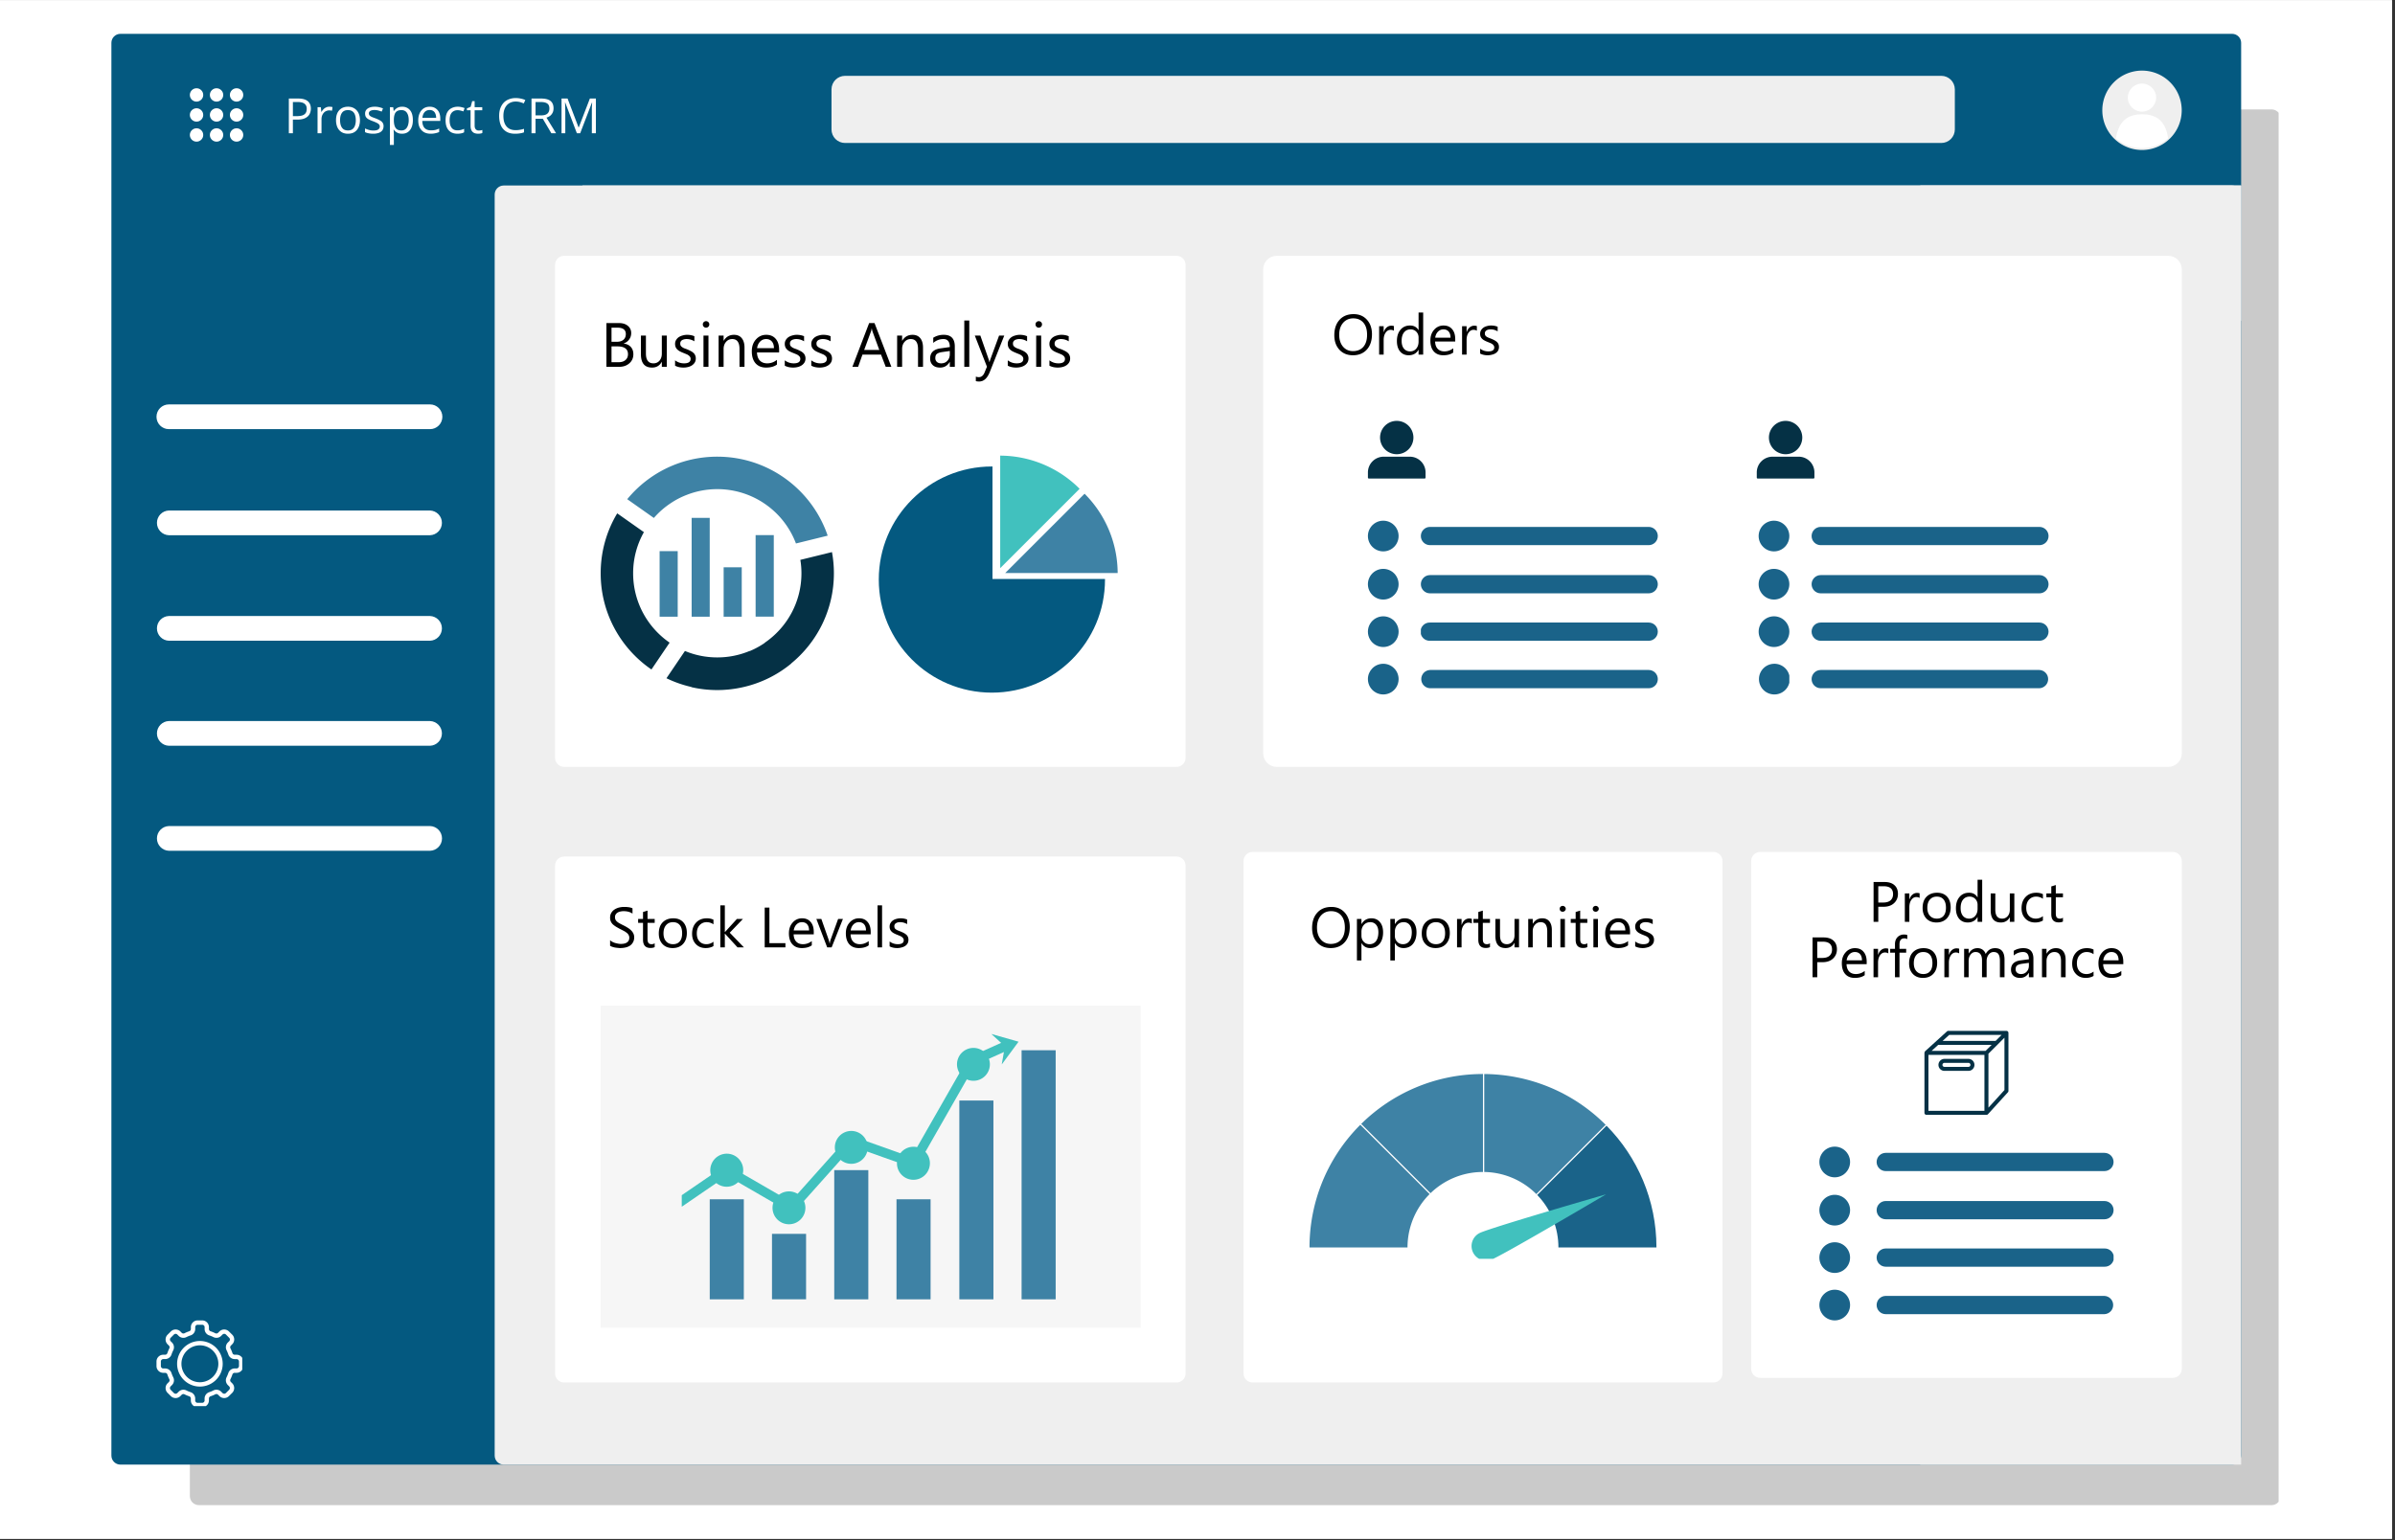
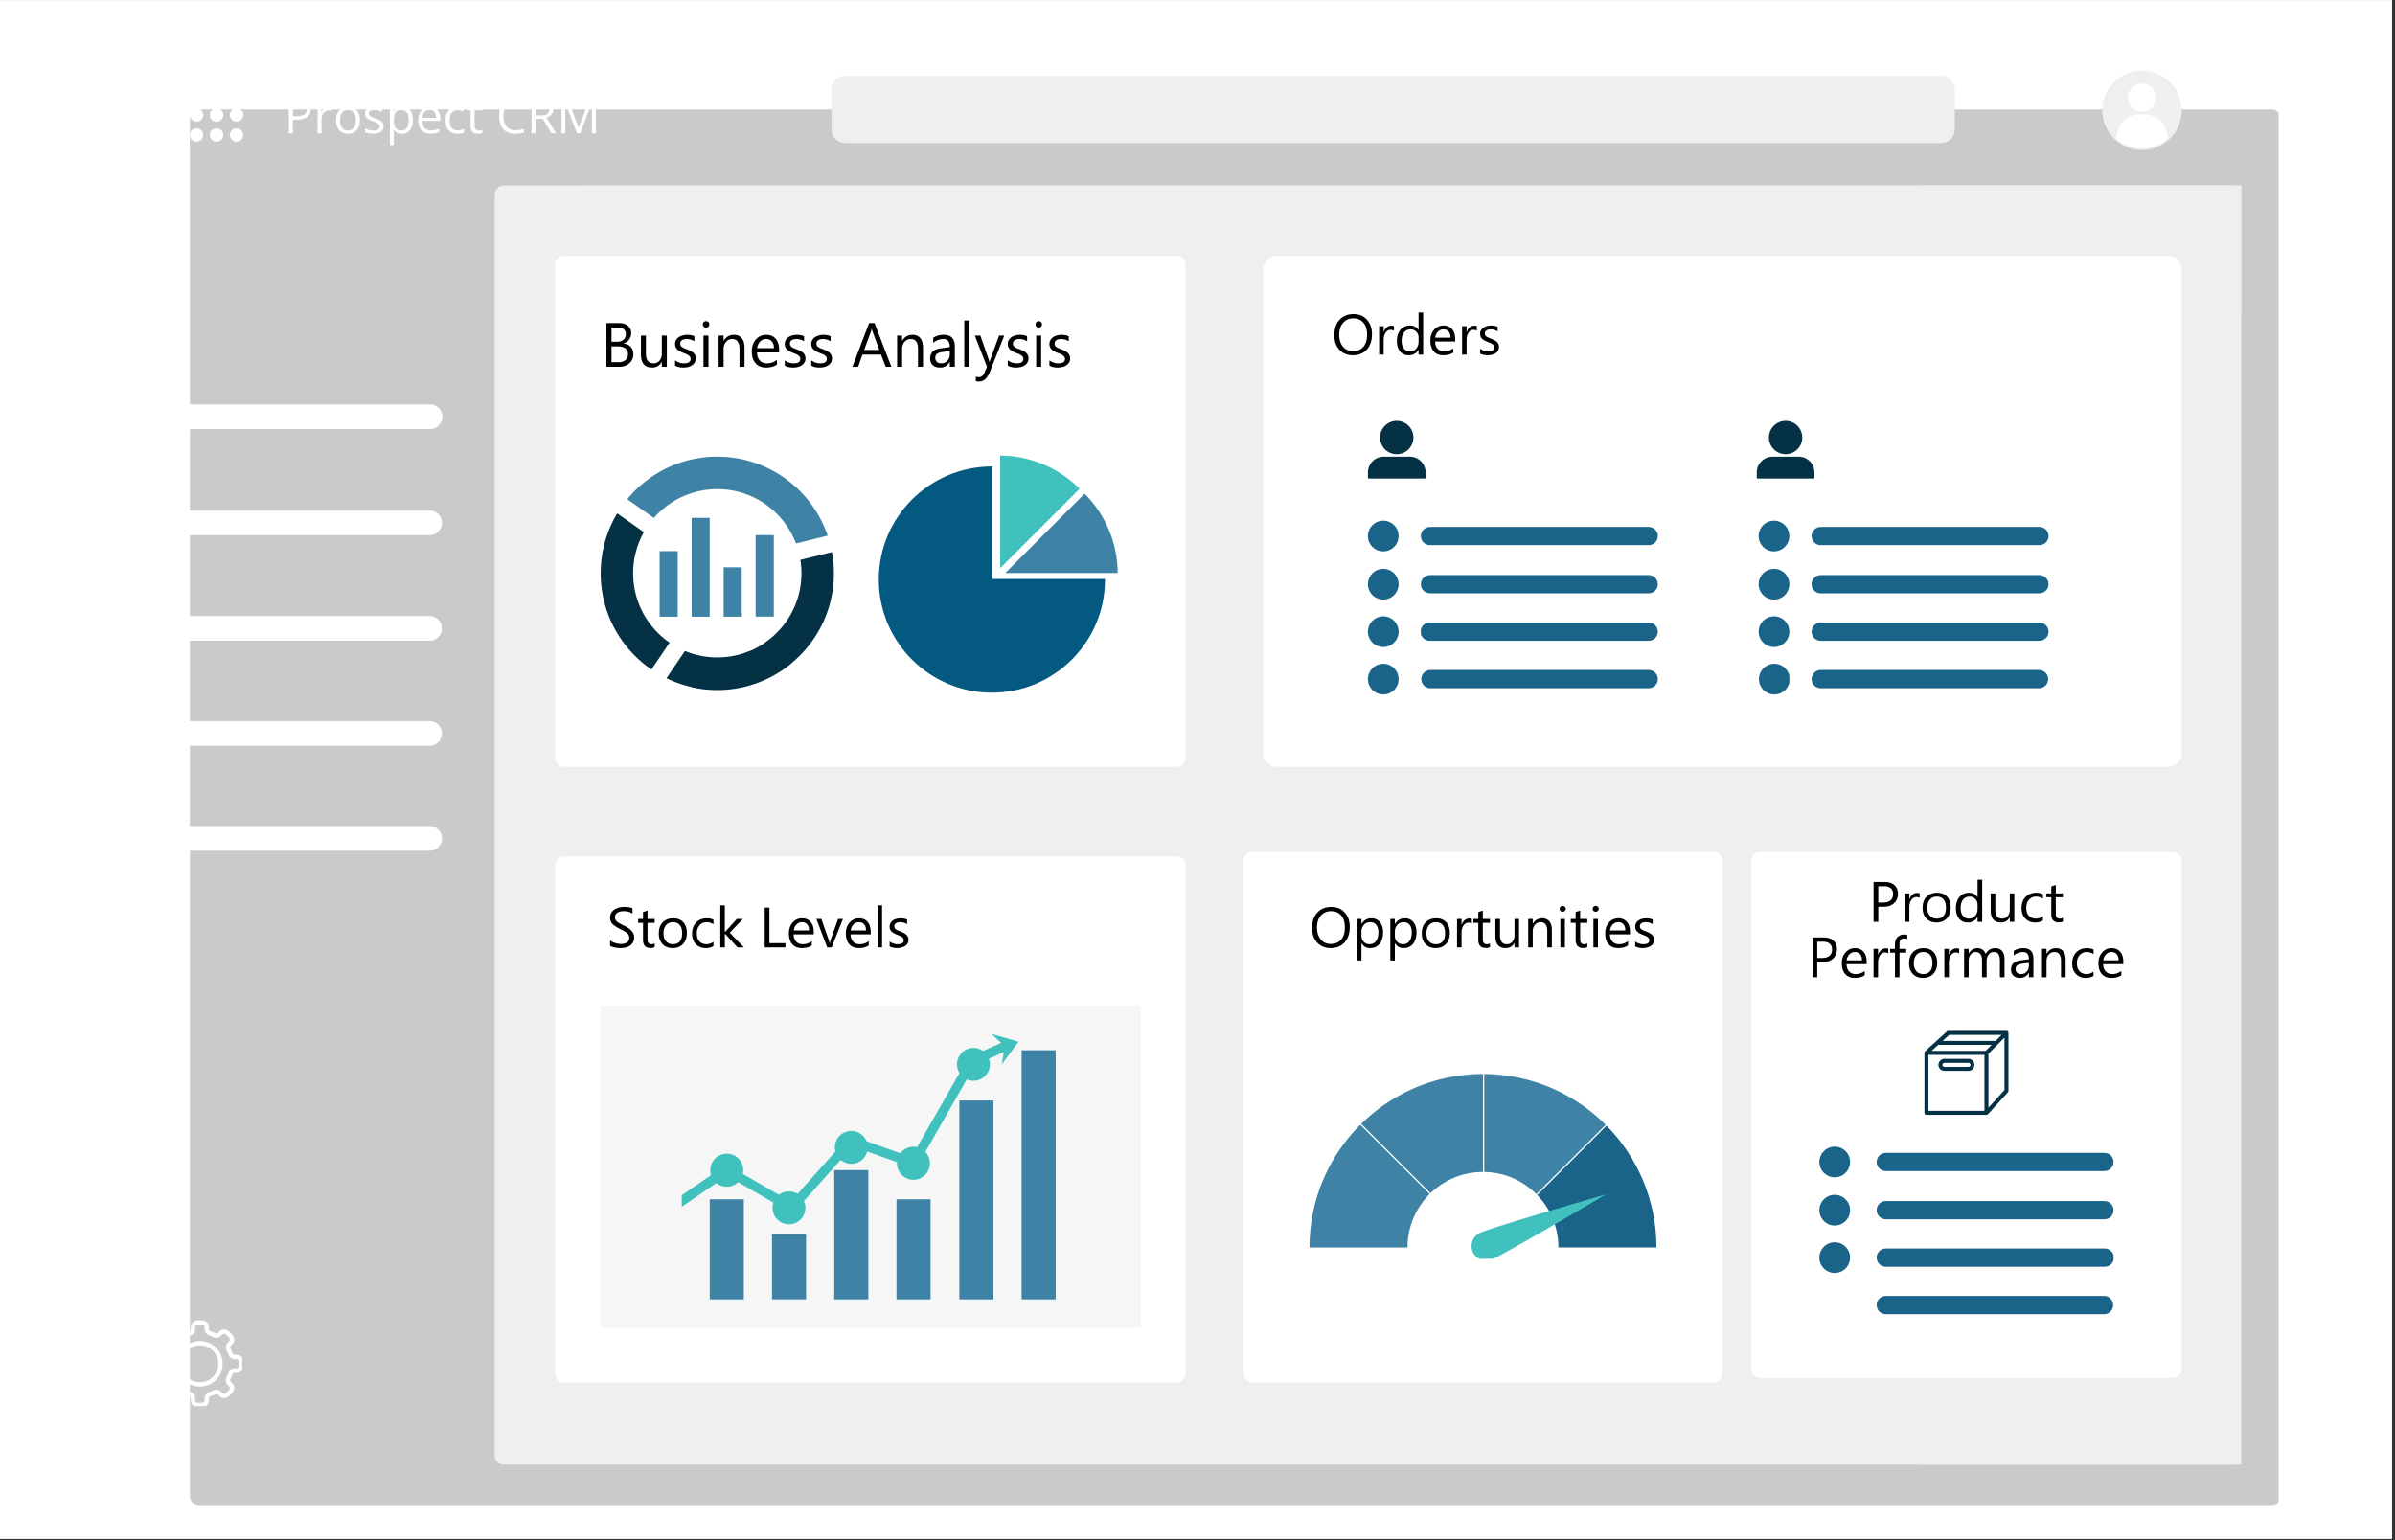
<svg xmlns="http://www.w3.org/2000/svg" width="530" viewBox="0 0 397.5 255.75" height="341" version="1.0">
  <rect x="0" y="0" width="397.5" height="255.75" fill="#333333" stroke="none" />
  <defs>
    <clipPath id="b">
      <path d="M0 .035h397v255.43H0Zm0 0" />
    </clipPath>
    <clipPath id="e">
      <path d="M.512.164H348v231.719H.512Zm0 0" />
    </clipPath>
    <clipPath id="f">
      <path d="M2.012.164h344.004a1.5 1.5 0 0 1 1.496 1.5v228.723c0 .828-.672 1.496-1.496 1.496H2.012c-.828 0-1.5-.668-1.5-1.496V1.664a1.5 1.5 0 0 1 1.5-1.5Zm0 0" />
    </clipPath>
    <clipPath id="d">
      <path d="M0 0h349v233H0z" />
    </clipPath>
    <clipPath id="g">
      <path d="M18.488 5.617H372v237.54H18.488Zm0 0" />
    </clipPath>
    <clipPath id="h">
      <path d="M19.988 5.617h350.477c.828 0 1.5.668 1.5 1.496V241.66a1.5 1.5 0 0 1-1.5 1.496H19.988a1.5 1.5 0 0 1-1.5-1.496V7.113c0-.828.672-1.496 1.5-1.496Zm0 0" />
    </clipPath>
    <clipPath id="i">
      <path d="M82.102 30.797H372v212.36H82.102Zm0 0" />
    </clipPath>
    <clipPath id="j">
      <path d="M83.598 30.797h286.867a1.5 1.5 0 0 1 1.5 1.5V241.66a1.5 1.5 0 0 1-1.5 1.496H83.598a1.496 1.496 0 0 1-1.496-1.496V32.297c0-.828.668-1.5 1.496-1.5Zm0 0" />
    </clipPath>
    <clipPath id="k">
      <path d="M96.664 30.797h275.3v22.46h-275.3Zm0 0" />
    </clipPath>
    <clipPath id="l">
      <path d="M25.973 67.14H73.43v4.106H25.973Zm0 0" />
    </clipPath>
    <clipPath id="m">
      <path d="M28.023 67.14h43.348c1.133 0 2.05.919 2.05 2.055a2.05 2.05 0 0 1-2.05 2.051H28.023a2.05 2.05 0 0 1-2.05-2.05c0-1.137.918-2.055 2.05-2.055Zm0 0" />
    </clipPath>
    <clipPath id="n">
      <path d="M25.973 84.754H73.43v4.105H25.973Zm0 0" />
    </clipPath>
    <clipPath id="o">
      <path d="M28.023 84.754h43.348a2.054 2.054 0 0 1 0 4.105H28.023a2.054 2.054 0 0 1 0-4.105Zm0 0" />
    </clipPath>
    <clipPath id="p">
      <path d="M25.973 102.27H73.43v4.105H25.973Zm0 0" />
    </clipPath>
    <clipPath id="q">
      <path d="M28.023 102.27h43.348a2.054 2.054 0 0 1 0 4.105H28.023a2.054 2.054 0 0 1 0-4.105Zm0 0" />
    </clipPath>
    <clipPath id="r">
      <path d="M25.973 119.707H73.43v4.106H25.973Zm0 0" />
    </clipPath>
    <clipPath id="s">
      <path d="M28.023 119.707h43.348a2.054 2.054 0 0 1 0 4.105H28.023a2.054 2.054 0 0 1 0-4.105Zm0 0" />
    </clipPath>
    <clipPath id="t">
      <path d="M25.973 137.14H73.43v4.106H25.973Zm0 0" />
    </clipPath>
    <clipPath id="u">
      <path d="M28.023 137.14h43.348a2.054 2.054 0 0 1 0 4.106H28.023a2.054 2.054 0 0 1 0-4.105Zm0 0" />
    </clipPath>
    <clipPath id="v">
      <path d="M31.512 14.656H40.5v8.989h-8.988Zm0 0" />
    </clipPath>
    <clipPath id="w">
      <path d="M318.71 30.797h53.255v212.36H318.71Zm0 0" />
    </clipPath>
    <clipPath id="x">
      <path d="M348.922 11.723h13.484V25h-13.484Zm0 0" />
    </clipPath>
    <clipPath id="y">
      <path d="M92.125 142.203h104.71v87.313H92.126Zm0 0" />
    </clipPath>
    <clipPath id="z">
      <path d="M93.625 142.203h101.652c.828 0 1.5.668 1.5 1.496v84.317a1.5 1.5 0 0 1-1.5 1.5H93.625a1.5 1.5 0 0 1-1.5-1.5v-84.317c0-.828.672-1.496 1.5-1.496Zm0 0" />
    </clipPath>
    <clipPath id="A">
      <path d="M138.004 12.59h186.484v11.148H138.004Zm0 0" />
    </clipPath>
    <clipPath id="B">
      <path d="M140.254 12.59h181.945a2.249 2.249 0 0 1 2.246 2.246v6.656a2.246 2.246 0 0 1-2.246 2.246H140.254a2.247 2.247 0 0 1-2.25-2.246v-6.656a2.25 2.25 0 0 1 2.25-2.246Zm0 0" />
    </clipPath>
    <clipPath id="C">
      <path d="M92.125 42.469h104.738v84.851H92.125Zm0 0" />
    </clipPath>
    <clipPath id="D">
      <path d="M93.625 42.469h101.652a1.503 1.503 0 0 1 1.5 1.496v81.855c0 .399-.16.778-.441 1.059-.281.281-.66.441-1.059.441H93.625c-.398 0-.781-.16-1.063-.441a1.509 1.509 0 0 1-.437-1.059V43.965c0-.395.16-.778.438-1.059a1.502 1.502 0 0 1 1.062-.437Zm0 0" />
    </clipPath>
    <clipPath id="E">
      <path d="M209.32 42.137h152.797v85.183H209.32Zm0 0" />
    </clipPath>
    <clipPath id="F">
      <path d="M211.898 42.469h147.965a2.26 2.26 0 0 1 1.59.656c.422.422.66.996.66 1.59v80.355c0 .598-.238 1.168-.66 1.59-.422.422-.992.66-1.59.66H211.898a2.254 2.254 0 0 1-1.59-.66 2.26 2.26 0 0 1-.656-1.59V44.715c0-.594.239-1.168.657-1.59a2.267 2.267 0 0 1 1.59-.656Zm0 0" />
    </clipPath>
    <clipPath id="G">
      <path d="M290.645 141.441h71.468v87.383h-71.468Zm0 0" />
    </clipPath>
    <clipPath id="H">
      <path d="M292.14 141.441h68.473a1.503 1.503 0 0 1 1.5 1.496v84.32a1.503 1.503 0 0 1-1.5 1.497h-68.472a1.493 1.493 0 0 1-1.496-1.496v-84.32a1.493 1.493 0 0 1 1.496-1.496Zm0 0" />
    </clipPath>
    <clipPath id="I">
      <path d="M206.39 141.441h79.493v88.188H206.39Zm0 0" />
    </clipPath>
    <clipPath id="J">
      <path d="M207.887 141.441h76.496c.398 0 .781.157 1.062.438.278.281.438.664.438 1.059v85.078c0 .398-.16.78-.438 1.062a1.502 1.502 0 0 1-1.062.438h-76.496a1.493 1.493 0 0 1-1.496-1.5v-85.078a1.493 1.493 0 0 1 1.496-1.496Zm0 0" />
    </clipPath>
    <clipPath id="K">
      <path d="M235.82 87.477h39.34v3.03h-39.34Zm0 0" />
    </clipPath>
    <clipPath id="L">
      <path d="M237.336 87.477h36.297a1.515 1.515 0 1 1 0 3.03h-36.297c-.836 0-1.516-.679-1.516-1.515 0-.836.68-1.515 1.516-1.515Zm0 0" />
    </clipPath>
    <clipPath id="M">
      <path d="M235.82 95.477h39.34v3.03h-39.34Zm0 0" />
    </clipPath>
    <clipPath id="N">
      <path d="M237.336 95.477h36.297a1.515 1.515 0 1 1 0 3.03h-36.297c-.836 0-1.516-.679-1.516-1.515 0-.836.68-1.515 1.516-1.515Zm0 0" />
    </clipPath>
    <clipPath id="O">
      <path d="M235.82 103.355h39.34v3.028h-39.34Zm0 0" />
    </clipPath>
    <clipPath id="P">
      <path d="M237.336 103.355h36.297c.84 0 1.515.676 1.515 1.512 0 .84-.675 1.516-1.515 1.516h-36.297a1.515 1.515 0 1 1 0-3.028Zm0 0" />
    </clipPath>
    <clipPath id="Q">
      <path d="M235.82 111.23h39.34v3.032h-39.34Zm0 0" />
    </clipPath>
    <clipPath id="R">
      <path d="M237.336 111.23h36.297a1.515 1.515 0 1 1 0 3.032h-36.297a1.517 1.517 0 0 1 0-3.031Zm0 0" />
    </clipPath>
    <clipPath id="S">
      <path d="M227.031 86.445h5.098v5.098h-5.098Zm0 0" />
    </clipPath>
    <clipPath id="T">
      <path d="M229.582 86.445a2.548 2.548 0 1 0-.005 5.097 2.548 2.548 0 0 0 .005-5.097Zm0 0" />
    </clipPath>
    <clipPath id="U">
      <path d="M227.031 94.441h5.098v5.098h-5.098Zm0 0" />
    </clipPath>
    <clipPath id="V">
      <path d="M229.582 94.441a2.549 2.549 0 1 0-.004 5.098 2.549 2.549 0 0 0 .004-5.098Zm0 0" />
    </clipPath>
    <clipPath id="W">
      <path d="M227.031 102.32h5.098v5.098h-5.098Zm0 0" />
    </clipPath>
    <clipPath id="X">
      <path d="M229.582 102.32a2.548 2.548 0 1 0 0 5.098 2.548 2.548 0 0 0 0-5.098Zm0 0" />
    </clipPath>
    <clipPath id="Y">
      <path d="M227.031 110.2h5.098v5.093h-5.098Zm0 0" />
    </clipPath>
    <clipPath id="Z">
      <path d="M229.582 110.2c-1.41 0-2.55 1.14-2.55 2.546a2.548 2.548 0 0 0 5.097 0 2.547 2.547 0 0 0-2.547-2.547Zm0 0" />
    </clipPath>
    <clipPath id="aa">
      <path d="M311.465 191.398h39.34v3.028h-39.34Zm0 0" />
    </clipPath>
    <clipPath id="ab">
      <path d="M312.977 191.398h36.3a1.514 1.514 0 1 1 0 3.028h-36.3a1.511 1.511 0 0 1-1.512-1.516 1.51 1.51 0 0 1 1.512-1.512Zm0 0" />
    </clipPath>
    <clipPath id="ac">
      <path d="M311.465 199.395h39.34v3.03h-39.34Zm0 0" />
    </clipPath>
    <clipPath id="ad">
      <path d="M312.977 199.395h36.3c.836 0 1.516.68 1.516 1.515 0 .836-.68 1.516-1.516 1.516h-36.3c-.836 0-1.512-.68-1.512-1.516s.676-1.515 1.512-1.515Zm0 0" />
    </clipPath>
    <clipPath id="ae">
      <path d="M311.465 207.273h39.34v3.028h-39.34Zm0 0" />
    </clipPath>
    <clipPath id="af">
      <path d="M312.977 207.273h36.3a1.515 1.515 0 1 1 0 3.028h-36.3a1.51 1.51 0 0 1-1.512-1.512c0-.84.676-1.516 1.512-1.516Zm0 0" />
    </clipPath>
    <clipPath id="ag">
      <path d="M311.465 215.148h39.34v3.032h-39.34Zm0 0" />
    </clipPath>
    <clipPath id="ah">
      <path d="M312.977 215.148h36.3a1.517 1.517 0 0 1 0 3.031h-36.3c-.836 0-1.512-.679-1.512-1.515 0-.836.676-1.516 1.512-1.516Zm0 0" />
    </clipPath>
    <clipPath id="ai">
      <path d="M301.96 190.363h5.099v5.098h-5.098Zm0 0" />
    </clipPath>
    <clipPath id="aj">
      <path d="M304.512 190.363a2.548 2.548 0 1 0 0 5.098 2.548 2.548 0 0 0 0-5.098Zm0 0" />
    </clipPath>
    <clipPath id="ak">
      <path d="M301.96 198.363h5.099v5.094h-5.098Zm0 0" />
    </clipPath>
    <clipPath id="al">
      <path d="M304.512 198.363a2.548 2.548 0 1 0 2.547 2.547 2.547 2.547 0 0 0-2.547-2.547Zm0 0" />
    </clipPath>
    <clipPath id="am">
      <path d="M301.96 206.238h5.099v5.098h-5.098Zm0 0" />
    </clipPath>
    <clipPath id="an">
      <path d="M304.512 206.238a2.549 2.549 0 1 0-.004 5.098 2.549 2.549 0 0 0 .004-5.098Zm0 0" />
    </clipPath>
    <clipPath id="ao">
      <path d="M301.96 214.117h5.099v5.098h-5.098Zm0 0" />
    </clipPath>
    <clipPath id="ap">
      <path d="M304.512 214.117a2.548 2.548 0 1 0 0 5.098 2.548 2.548 0 0 0 0-5.098Zm0 0" />
    </clipPath>
    <clipPath id="aq">
      <path d="M25.973 219.215h14.234v14.23H25.973Zm0 0" />
    </clipPath>
    <clipPath id="ar">
      <path d="M227.031 69.875h9.739v9.738h-9.739Zm0 0" />
    </clipPath>
    <clipPath id="as">
      <path d="M300.672 87.477H340v3.03h-39.328Zm0 0" />
    </clipPath>
    <clipPath id="at">
      <path d="M302.188 87.477h36.296c.836 0 1.516.68 1.516 1.515 0 .836-.68 1.516-1.516 1.516h-36.296a1.515 1.515 0 1 1 0-3.031Zm0 0" />
    </clipPath>
    <clipPath id="au">
      <path d="M300.672 95.477H340v3.03h-39.328Zm0 0" />
    </clipPath>
    <clipPath id="av">
      <path d="M302.188 95.477h36.296c.836 0 1.516.68 1.516 1.515 0 .836-.68 1.516-1.516 1.516h-36.296a1.515 1.515 0 1 1 0-3.031Zm0 0" />
    </clipPath>
    <clipPath id="aw">
      <path d="M300.672 103.355H340v3.028h-39.328Zm0 0" />
    </clipPath>
    <clipPath id="ax">
      <path d="M302.188 103.355h36.296a1.514 1.514 0 1 1 0 3.028h-36.296c-.84 0-1.516-.676-1.516-1.516 0-.836.676-1.512 1.515-1.512Zm0 0" />
    </clipPath>
    <clipPath id="ay">
      <path d="M300.672 111.23H340v3.032h-39.328Zm0 0" />
    </clipPath>
    <clipPath id="az">
      <path d="M302.188 111.23h36.296a1.517 1.517 0 0 1 0 3.031h-36.296a1.515 1.515 0 1 1 0-3.03Zm0 0" />
    </clipPath>
    <clipPath id="aA">
      <path d="M291.883 86.445h5.097v5.098h-5.097Zm0 0" />
    </clipPath>
    <clipPath id="aB">
      <path d="M294.43 86.445a2.547 2.547 0 0 0-2.547 2.547 2.55 2.55 0 0 0 2.547 2.551 2.548 2.548 0 1 0 0-5.098Zm0 0" />
    </clipPath>
    <clipPath id="aC">
      <path d="M291.883 94.441h5.097v5.098h-5.097Zm0 0" />
    </clipPath>
    <clipPath id="aD">
      <path d="M294.43 94.441a2.548 2.548 0 0 0 0 5.098 2.548 2.548 0 1 0 0-5.098Zm0 0" />
    </clipPath>
    <clipPath id="aE">
      <path d="M291.883 102.32h5.097v5.098h-5.097Zm0 0" />
    </clipPath>
    <clipPath id="aF">
      <path d="M294.43 102.32a2.548 2.548 0 1 0 2.55 2.547 2.548 2.548 0 0 0-2.55-2.547Zm0 0" />
    </clipPath>
    <clipPath id="aG">
      <path d="M291.883 110.2h5.097v5.093h-5.097Zm0 0" />
    </clipPath>
    <clipPath id="aH">
      <path d="M294.43 110.2a2.547 2.547 0 0 0 0 5.093 2.548 2.548 0 1 0 0-5.094Zm0 0" />
    </clipPath>
    <clipPath id="aK">
      <path d="M.695.96h89.617v53.477H.695Zm0 0" />
    </clipPath>
    <clipPath id="aJ">
      <path d="M0 0h91v55H0z" />
    </clipPath>
    <clipPath id="aL">
      <path d="M246 178.281h21V199h-21Zm0 0" />
    </clipPath>
    <clipPath id="aM">
      <path d="M225 178.281h22V199h-22Zm0 0" />
    </clipPath>
    <clipPath id="aN">
      <path d="M217.34 186H238v22h-20.66Zm0 0" />
    </clipPath>
    <clipPath id="aO">
      <path d="M244.09 198.113h22.664v10.88H244.09Zm0 0" />
    </clipPath>
    <clipPath id="aP">
      <path d="M291.57 69.875h9.739v9.738h-9.739Zm0 0" />
    </clipPath>
    <clipPath id="aQ">
      <path d="M128 204h6v11.863h-6Zm0 0" />
    </clipPath>
    <clipPath id="aR">
      <path d="M117 199h7v16.863h-7Zm0 0" />
    </clipPath>
    <clipPath id="aS">
      <path d="M138 194h7v21.863h-7Zm0 0" />
    </clipPath>
    <clipPath id="aT">
      <path d="M148 199h7v16.863h-7Zm0 0" />
    </clipPath>
    <clipPath id="aU">
      <path d="M159 182h6v33.863h-6Zm0 0" />
    </clipPath>
    <clipPath id="aV">
      <path d="M169 174h6.281v41.863H169Zm0 0" />
    </clipPath>
    <clipPath id="aW">
      <path d="M113.11 172H168v30h-54.89Zm0 0" />
    </clipPath>
    <clipPath id="aX">
      <path d="M164 171.668h6V177h-6Zm0 0" />
    </clipPath>
    <clipPath id="aY">
      <path d="M99.695 85H112v27H99.695Zm0 0" />
    </clipPath>
    <clipPath id="aZ">
      <path d="M104 75.645h34V91h-34Zm0 0" />
    </clipPath>
    <clipPath id="ba">
      <path d="M110 91h28.648v24H110Zm0 0" />
    </clipPath>
    <clipPath id="bb">
      <path d="M319.402 171.148h14.23v14.23h-14.23Zm0 0" />
    </clipPath>
    <clipPath id="bc">
      <path d="M166 81h19.52v15H166Zm0 0" />
    </clipPath>
    <clipPath id="bd">
      <path d="M166 75.645h14V95h-14Zm0 0" />
    </clipPath>
    <clipPath id="be">
      <path d="M145.82 77H184v38h-38.18Zm0 0" />
    </clipPath>
    <mask id="c">
      <g filter="url(#a)">
        <path fill-opacity=".21" d="M-39.75-25.575h477v306.9h-477z" />
      </g>
    </mask>
    <mask id="aI">
      <g filter="url(#a)">
        <path fill-opacity=".58" d="M-39.75-25.575h477v306.9h-477z" />
      </g>
    </mask>
    <filter x="0%" y="0%" width="100%" height="100%" id="a">
      <feColorMatrix values="0 0 0 0 1 0 0 0 0 1 0 0 0 0 1 0 0 0 1 0" color-interpolation-filters="sRGB" />
    </filter>
  </defs>
  <g clip-path="url(#b)" fill="#fff">
    <path d="M0 .035h397v255.43H0Zm0 0" />
    <path d="M0 .035h397v255.43H0Zm0 0" />
  </g>
  <g mask="url(#c)">
    <g clip-path="url(#d)" transform="translate(31 18)">
      <g clip-path="url(#e)">
        <g clip-path="url(#f)">
          <path d="M.512.164h346.675v231.719H.512Zm0 0" />
        </g>
      </g>
    </g>
  </g>
  <g clip-path="url(#g)">
    <g clip-path="url(#h)">
-       <path fill="#045980" d="M18.488 5.617h353.528v237.54H18.488Zm0 0" />
-     </g>
+       </g>
  </g>
  <g clip-path="url(#i)">
    <g clip-path="url(#j)">
      <path fill="#efefef" d="M82.102 30.797h289.503v212.36H82.102Zm0 0" />
    </g>
  </g>
  <g clip-path="url(#k)">
    <path fill="#efefef" d="M96.664 30.797h275.313v22.46H96.664Zm0 0" />
  </g>
  <g clip-path="url(#l)">
    <g clip-path="url(#m)">
      <path fill="#fff" d="M25.973 67.14H73.43v4.106H25.973Zm0 0" />
    </g>
  </g>
  <g clip-path="url(#n)">
    <g clip-path="url(#o)">
      <path fill="#fff" d="M25.973 84.754H73.43v4.105H25.973Zm0 0" />
    </g>
  </g>
  <g clip-path="url(#p)">
    <g clip-path="url(#q)">
      <path fill="#fff" d="M25.973 102.27H73.43v4.105H25.973Zm0 0" />
    </g>
  </g>
  <g clip-path="url(#r)">
    <g clip-path="url(#s)">
      <path fill="#fff" d="M25.973 119.707H73.43v4.106H25.973Zm0 0" />
    </g>
  </g>
  <g clip-path="url(#t)">
    <g clip-path="url(#u)">
      <path fill="#fff" d="M25.973 137.14H73.43v4.106H25.973Zm0 0" />
    </g>
  </g>
  <g clip-path="url(#v)">
    <path fill="#fff" d="M39.266 23.516c.144 0 .285-.028.422-.086a1.07 1.07 0 0 0 .359-.239c.105-.105.183-.226.242-.359a1.131 1.131 0 0 0 0-.848 1.08 1.08 0 0 0-.242-.359 1.08 1.08 0 0 0-.781-.324c-.149 0-.29.027-.426.082a1.122 1.122 0 0 0-.598.601 1.059 1.059 0 0 0-.086.422c0 .149.028.29.086.426.055.133.137.254.238.36a1.11 1.11 0 0 0 .786.324Zm0-3.325a1.08 1.08 0 0 0 .781-.324 1.08 1.08 0 0 0 .324-.781c0-.148-.027-.29-.082-.426a1.122 1.122 0 0 0-.602-.598 1.059 1.059 0 0 0-.421-.085 1.11 1.11 0 0 0-.785.324 1.11 1.11 0 0 0-.325.785c0 .144.028.285.086.422a1.122 1.122 0 0 0 .598.602c.137.054.277.081.426.081Zm0-3.32a1.13 1.13 0 0 0 .78-.324c.106-.106.184-.227.243-.36a1.131 1.131 0 0 0 0-.847 1.08 1.08 0 0 0-.242-.36 1.08 1.08 0 0 0-.781-.324c-.149 0-.29.028-.426.082a1.122 1.122 0 0 0-.598.602 1.045 1.045 0 0 0-.086.422c0 .148.028.289.086.425.055.133.137.254.238.36a1.11 1.11 0 0 0 .786.324Zm-3.325 6.645c.149 0 .29-.028.426-.086.133-.055.254-.137.36-.239a1.135 1.135 0 0 0 .324-.785 1.13 1.13 0 0 0-.324-.781 1.166 1.166 0 0 0-.36-.242 1.131 1.131 0 0 0-.847 0 1.08 1.08 0 0 0-.36.242 1.08 1.08 0 0 0-.324.781c0 .149.027.29.082.426.059.133.137.254.242.36.102.101.223.183.36.238.132.058.277.086.421.086Zm0-3.325c.149 0 .29-.027.426-.082.133-.058.254-.136.36-.242a1.13 1.13 0 0 0 .324-.781 1.135 1.135 0 0 0-.324-.785 1.154 1.154 0 0 0-.36-.238 1.064 1.064 0 0 0-.426-.086c-.144 0-.289.027-.421.085a1.122 1.122 0 0 0-.602.598 1.131 1.131 0 0 0 0 .848c.059.137.137.258.242.36a1.08 1.08 0 0 0 .781.323Zm0-3.32a1.135 1.135 0 0 0 .786-.324 1.135 1.135 0 0 0 .324-.785 1.115 1.115 0 0 0-1.11-1.106 1.08 1.08 0 0 0-.781.324 1.08 1.08 0 0 0-.324.782c0 .148.027.289.082.425.059.133.137.254.242.36a1.115 1.115 0 0 0 .781.324Zm-3.32 6.645c.145 0 .285-.028.422-.086a1.07 1.07 0 0 0 .36-.239c.105-.105.183-.226.242-.359a1.131 1.131 0 0 0 0-.848 1.08 1.08 0 0 0-.243-.359 1.08 1.08 0 0 0-.78-.324c-.15 0-.29.027-.427.082a1.122 1.122 0 0 0-.597.601 1.059 1.059 0 0 0-.086.422c0 .149.027.29.086.426.054.133.136.254.238.36a1.11 1.11 0 0 0 .785.324Zm0-3.325a1.08 1.08 0 0 0 .781-.324 1.08 1.08 0 0 0 .325-.781c0-.148-.028-.29-.082-.426a1.122 1.122 0 0 0-.602-.598 1.059 1.059 0 0 0-.422-.085 1.11 1.11 0 0 0-.785.324 1.11 1.11 0 0 0-.324.785c0 .144.027.285.086.422a1.122 1.122 0 0 0 .598.602c.136.054.277.081.425.081Zm0-3.32a1.13 1.13 0 0 0 .781-.324c.106-.106.184-.227.243-.36a1.131 1.131 0 0 0 0-.847 1.08 1.08 0 0 0-.243-.36 1.08 1.08 0 0 0-.78-.324c-.15 0-.29.028-.427.082a1.122 1.122 0 0 0-.597.602 1.045 1.045 0 0 0-.086.422c0 .148.027.289.086.425.054.133.136.254.238.36a1.11 1.11 0 0 0 .785.324Zm0 0" fill-rule="evenodd" />
  </g>
  <g clip-path="url(#w)">
    <path fill="#efefef" d="M318.71 30.797h53.255V243.19H318.71Zm0 0" />
  </g>
  <g clip-path="url(#x)">
    <path fill="#efefef" d="M362.102 18.313a6.59 6.59 0 1 1-6.59-6.59 6.59 6.59 0 0 1 6.59 6.59" />
  </g>
  <path fill="#fff" d="M357.855 16.23a2.35 2.35 0 0 1-4.699 0 2.35 2.35 0 0 1 4.7 0M355.504 24.59c1.664 0 3.18-.617 4.34-1.633-.36-2.348-1.418-3.98-4.34-3.98-2.836 0-3.938 1.64-4.324 3.996a6.572 6.572 0 0 0 4.324 1.617" />
  <g clip-path="url(#y)">
    <g clip-path="url(#z)">
      <path fill="#fff" d="M92.125 142.203h104.71v87.313H92.126Zm0 0" />
    </g>
  </g>
  <g clip-path="url(#A)">
    <g clip-path="url(#B)">
      <path fill="#efefef" d="M138.004 12.59h186.441v11.148H138.004Zm0 0" />
    </g>
  </g>
  <g clip-path="url(#C)">
    <g clip-path="url(#D)">
      <path fill="#fff" d="M92.125 42.469h104.738v84.851H92.125Zm0 0" />
    </g>
  </g>
  <g clip-path="url(#E)">
    <g clip-path="url(#F)">
      <path fill="#fff" d="M209.652 42.469h152.465v84.851H209.652Zm0 0" />
    </g>
  </g>
  <g clip-path="url(#G)">
    <g clip-path="url(#H)">
      <path fill="#fff" d="M290.645 141.441h71.468v87.383h-71.468Zm0 0" />
    </g>
  </g>
  <g clip-path="url(#I)">
    <g clip-path="url(#J)">
      <path fill="#fff" d="M206.39 141.441h79.493v88.188H206.39Zm0 0" />
    </g>
  </g>
  <g clip-path="url(#K)">
    <g clip-path="url(#L)">
      <path fill="#1a6389" d="M235.82 87.477h39.328v3.03H235.82Zm0 0" />
    </g>
  </g>
  <g clip-path="url(#M)">
    <g clip-path="url(#N)">
      <path fill="#1a6389" d="M235.82 95.477h39.328v3.03H235.82Zm0 0" />
    </g>
  </g>
  <g clip-path="url(#O)">
    <g clip-path="url(#P)">
      <path fill="#1a6389" d="M235.82 103.355h39.328v3.028H235.82Zm0 0" />
    </g>
  </g>
  <g clip-path="url(#Q)">
    <g clip-path="url(#R)">
      <path fill="#1a6389" d="M235.82 111.23h39.328v3.032H235.82Zm0 0" />
    </g>
  </g>
  <g clip-path="url(#S)">
    <g clip-path="url(#T)">
      <path fill="#1a6389" d="M227.031 86.445h5.098v5.098h-5.098Zm0 0" />
    </g>
  </g>
  <g clip-path="url(#U)">
    <g clip-path="url(#V)">
      <path fill="#1a6389" d="M227.031 94.441h5.098v5.098h-5.098Zm0 0" />
    </g>
  </g>
  <g clip-path="url(#W)">
    <g clip-path="url(#X)">
      <path fill="#1a6389" d="M227.031 102.32h5.098v5.098h-5.098Zm0 0" />
    </g>
  </g>
  <g clip-path="url(#Y)">
    <g clip-path="url(#Z)">
      <path fill="#1a6389" d="M227.031 110.2h5.098v5.093h-5.098Zm0 0" />
    </g>
  </g>
  <g clip-path="url(#aa)">
    <g clip-path="url(#ab)">
      <path fill="#1a6389" d="M311.465 191.398h39.328v3.028h-39.328Zm0 0" />
    </g>
  </g>
  <g clip-path="url(#ac)">
    <g clip-path="url(#ad)">
      <path fill="#1a6389" d="M311.465 199.395h39.328v3.03h-39.328Zm0 0" />
    </g>
  </g>
  <g clip-path="url(#ae)">
    <g clip-path="url(#af)">
      <path fill="#1a6389" d="M311.465 207.273h39.328v3.028h-39.328Zm0 0" />
    </g>
  </g>
  <g clip-path="url(#ag)">
    <g clip-path="url(#ah)">
      <path fill="#1a6389" d="M311.465 215.148h39.328v3.032h-39.328Zm0 0" />
    </g>
  </g>
  <g clip-path="url(#ai)">
    <g clip-path="url(#aj)">
      <path fill="#1a6389" d="M301.96 190.363h5.099v5.098h-5.098Zm0 0" />
    </g>
  </g>
  <g clip-path="url(#ak)">
    <g clip-path="url(#al)">
      <path fill="#1a6389" d="M301.96 198.363h5.099v5.094h-5.098Zm0 0" />
    </g>
  </g>
  <g clip-path="url(#am)">
    <g clip-path="url(#an)">
      <path fill="#1a6389" d="M301.96 206.238h5.099v5.098h-5.098Zm0 0" />
    </g>
  </g>
  <g clip-path="url(#ao)">
    <g clip-path="url(#ap)">
-       <path fill="#1a6389" d="M301.96 214.117h5.099v5.098h-5.098Zm0 0" />
+       <path fill="#1a6389" d="M301.96 214.117h5.099h-5.098Zm0 0" />
    </g>
  </g>
  <g clip-path="url(#aq)">
    <path fill="#fff" d="M39.262 224.914h-.309a.395.395 0 0 1-.375-.27 5.41 5.41 0 0 0-.328-.789.392.392 0 0 1 .074-.46l.219-.223a1.122 1.122 0 0 0 0-1.586L38 221.05a1.125 1.125 0 0 0-1.582 0l-.223.222a.4.4 0 0 1-.457.075 5.795 5.795 0 0 0-.789-.328.395.395 0 0 1-.27-.38v-.304c0-.617-.503-1.121-1.12-1.121h-.762c-.613 0-1.117.504-1.117 1.12v.306c0 .172-.11.324-.274.379-.27.09-.535.195-.785.328a.41.41 0 0 1-.465-.075l-.218-.222a1.13 1.13 0 0 0-1.586 0l-.54.539a1.122 1.122 0 0 0 0 1.586l.223.222a.396.396 0 0 1 .07.457c-.125.25-.234.516-.328.79a.387.387 0 0 1-.375.27h-.308c-.617 0-1.121.503-1.121 1.12v.762c0 .617.504 1.121 1.12 1.121h.305a.4.4 0 0 1 .38.27c.09.273.195.535.327.789a.405.405 0 0 1-.074.46l-.222.223a1.125 1.125 0 0 0 0 1.582l.543.54a1.13 1.13 0 0 0 1.585 0l.22-.223a.398.398 0 0 1 .46-.075c.25.13.516.239.79.328.163.055.269.208.269.375v.313c0 .617.504 1.121 1.117 1.121h.762c.617 0 1.12-.504 1.12-1.121v-.313a.4.4 0 0 1 .27-.375c.274-.09.535-.195.79-.328a.393.393 0 0 1 .46.075l.223.222a1.125 1.125 0 0 0 1.582 0l.543-.539a1.13 1.13 0 0 0 0-1.586l-.223-.222a.392.392 0 0 1-.074-.457c.129-.254.238-.516.328-.79a.39.39 0 0 1 .375-.269h.309c.617 0 1.12-.504 1.12-1.121v-.762c0-.617-.5-1.12-1.116-1.12Zm.398 1.879c0 .223-.18.398-.398.398h-.309c-.48 0-.906.309-1.058.77a5.542 5.542 0 0 1-.286.687c-.218.43-.136.95.203 1.297l.223.22a.4.4 0 0 1 0 .565l-.539.54a.397.397 0 0 1-.566 0l-.223-.22a1.114 1.114 0 0 0-1.297-.206c-.219.113-.45.21-.683.285-.461.152-.77.578-.77 1.059v.312c0 .223-.18.398-.398.398h-.762a.4.4 0 0 1-.399-.398v-.313c0-.48-.308-.906-.765-1.058a4.559 4.559 0 0 1-.688-.285 1.169 1.169 0 0 0-.508-.121c-.285 0-.57.117-.785.332l-.222.218a.4.4 0 0 1-.567 0l-.539-.539a.4.4 0 0 1 0-.566l.223-.223c.34-.34.426-.86.203-1.293a5.305 5.305 0 0 1-.285-.687 1.108 1.108 0 0 0-1.059-.77h-.308a.4.4 0 0 1-.399-.398v-.762c0-.219.184-.398.399-.398h.308c.485 0 .91-.309 1.059-.766.078-.234.176-.465.285-.687.219-.434.137-.95-.203-1.297l-.223-.219a.4.4 0 0 1 0-.566l.54-.54c.16-.16.41-.16.566 0l.222.22c.34.343.864.425 1.297.202.219-.109.45-.207.688-.28.457-.153.765-.579.765-1.063v-.305c0-.223.18-.402.399-.402h.761a.4.4 0 0 1 .399.402v.305c0 .484.309.91.766 1.062.234.074.468.172.687.281.434.22.953.141 1.297-.203l.223-.219a.394.394 0 0 1 .566 0l.54.54a.4.4 0 0 1 0 .566l-.224.219c-.34.343-.425.863-.203 1.297.11.222.207.449.285.687a1.11 1.11 0 0 0 1.059.766h.309c.218 0 .398.183.398.398v.758Zm0 0" />
  </g>
  <path fill="#fff" d="M33.176 222.633a3.787 3.787 0 0 0-3.781 3.781c0 2.09 1.699 3.785 3.78 3.785 2.087 0 3.786-1.699 3.786-3.785a3.79 3.79 0 0 0-3.785-3.781Zm0 6.844a3.065 3.065 0 0 1-3.063-3.063 3.067 3.067 0 0 1 3.063-3.062 3.062 3.062 0 1 1 0 6.125Zm0 0" />
  <g clip-path="url(#ar)">
    <path fill="#053145" d="M236.45 79.445h-9.262a.152.152 0 0 1-.153-.148v-.867a2.615 2.615 0 0 1 2.613-2.61h4.344a2.614 2.614 0 0 1 2.61 2.61v.867a.15.15 0 0 1-.153.148Zm-4.63-4.035a2.772 2.772 0 0 1-2.77-2.77 2.768 2.768 0 1 1 2.77 2.77Zm0 0" />
  </g>
  <g clip-path="url(#as)">
    <g clip-path="url(#at)">
      <path fill="#1a6389" d="M300.672 87.477H340v3.03h-39.328Zm0 0" />
    </g>
  </g>
  <g clip-path="url(#au)">
    <g clip-path="url(#av)">
      <path fill="#1a6389" d="M300.672 95.477H340v3.03h-39.328Zm0 0" />
    </g>
  </g>
  <g clip-path="url(#aw)">
    <g clip-path="url(#ax)">
      <path fill="#1a6389" d="M300.672 103.355H340v3.028h-39.328Zm0 0" />
    </g>
  </g>
  <g clip-path="url(#ay)">
    <g clip-path="url(#az)">
      <path fill="#1a6389" d="M300.672 111.23H340v3.032h-39.328Zm0 0" />
    </g>
  </g>
  <g clip-path="url(#aA)">
    <g clip-path="url(#aB)">
      <path fill="#1a6389" d="M291.883 86.445h5.097v5.098h-5.097Zm0 0" />
    </g>
  </g>
  <g clip-path="url(#aC)">
    <g clip-path="url(#aD)">
      <path fill="#1a6389" d="M291.883 94.441h5.097v5.098h-5.097Zm0 0" />
    </g>
  </g>
  <g clip-path="url(#aE)">
    <g clip-path="url(#aF)">
      <path fill="#1a6389" d="M291.883 102.32h5.097v5.098h-5.097Zm0 0" />
    </g>
  </g>
  <g clip-path="url(#aG)">
    <g clip-path="url(#aH)">
      <path fill="#1a6389" d="M291.883 110.2h5.097v5.093h-5.097Zm0 0" />
    </g>
  </g>
  <g mask="url(#aI)">
    <g clip-path="url(#aJ)" transform="translate(99 166)">
      <g clip-path="url(#aK)">
        <path fill="#efefef" d="M.695.96h89.621v53.477H.696Zm0 0" />
      </g>
    </g>
  </g>
  <path fill="#1a6389" d="M274.922 207.098h-16.27c0-3.141-1.172-6.282-3.52-8.707l11.505-11.504c5.12 5.199 8.285 12.336 8.285 20.21" />
  <g clip-path="url(#aL)">
    <path fill="#3e82a5" d="m266.488 186.738-11.5 11.504c-.054-.05-.101-.101-.152-.148a12.476 12.476 0 0 0-8.496-3.52V178.31c7.234.05 14.453 2.812 20 8.28.05.052.101.099.148.15" />
  </g>
  <g clip-path="url(#aM)">
    <path fill="#3e82a5" d="M246.129 178.305v16.27h-.211a12.467 12.467 0 0 0-8.492 3.519l-11.504-11.504c5.152-5.074 12.207-8.227 19.996-8.281.07-.004.144-.004.21-.004" />
  </g>
  <g clip-path="url(#aN)">
    <path fill="#3e82a5" d="M237.273 198.242c-.05.051-.097.098-.144.149-.691.71-1.274 1.48-1.758 2.293a12.387 12.387 0 0 0-1.164 2.578 12.455 12.455 0 0 0-.602 3.836H217.34c0-7.305 2.762-14.61 8.285-20.211.047-.051.098-.098.148-.149l11.5 11.504" />
  </g>
  <g clip-path="url(#aO)">
    <path fill="#41c1be" d="M244.434 207.828a2.419 2.419 0 0 1 1.261-3.176c1.075-.46 5.168-1.73 9.453-3.015.07-.024.137-.043.204-.063 5.257-1.574 10.726-3.152 11.18-3.285.011-.004.023-.004.027-.008-.004.004-.012.008-.024.016-.402.238-5.277 3.117-10.02 5.855-.062.036-.124.07-.183.106-3.89 2.246-7.648 4.367-8.719 4.832a2.425 2.425 0 0 1-3.18-1.262" />
  </g>
  <g clip-path="url(#aP)">
    <path fill="#053145" d="M300.988 79.445h-9.261a.15.15 0 0 1-.153-.148v-.867a2.614 2.614 0 0 1 2.61-2.61h4.347a2.614 2.614 0 0 1 2.61 2.61v.867a.15.15 0 0 1-.153.148Zm-4.629-4.035a2.772 2.772 0 0 1-2.77-2.77 2.772 2.772 0 0 1 2.77-2.765 2.77 2.77 0 0 1 2.766 2.766 2.772 2.772 0 0 1-2.766 2.77Zm0 0" />
  </g>
  <g clip-path="url(#aQ)">
    <path fill="#3e82a5" d="M133.785 215.715h-5.656v-10.871h5.656v10.87" />
  </g>
  <path fill="#41c1be" d="M118.113 193.2a2.729 2.729 0 1 0 5.024 2.132 2.729 2.729 0 0 0-5.024-2.133M128.445 199.43a2.729 2.729 0 1 0 5.024 2.132 2.729 2.729 0 0 0-5.024-2.132M138.777 189.422a2.729 2.729 0 1 0 5.024 2.133 2.729 2.729 0 0 0-5.024-2.133M149.11 192.02a2.729 2.729 0 1 0 5.023 2.132 2.729 2.729 0 0 0-5.024-2.132M159.05 175.637a2.73 2.73 0 0 0 1.45 3.578 2.723 2.723 0 0 0 3.574-1.445 2.728 2.728 0 1 0-5.023-2.133" />
  <g clip-path="url(#aR)">
    <path fill="#3e82a5" d="M123.453 215.715h-5.656v-16.61h5.656v16.61" />
  </g>
  <g clip-path="url(#aS)">
    <path fill="#3e82a5" d="M144.117 215.715h-5.656v-21.45h5.656v21.45" />
  </g>
  <g clip-path="url(#aT)">
    <path fill="#3e82a5" d="M154.45 215.715h-5.657v-16.61h5.656v16.61" />
  </g>
  <g clip-path="url(#aU)">
    <path fill="#3e82a5" d="M164.879 215.715h-5.656V182.71h5.656v33.004" />
  </g>
  <g clip-path="url(#aV)">
    <path fill="#3e82a5" d="M175.21 215.715h-5.655v-41.352h5.656v41.352" />
  </g>
  <g clip-path="url(#aW)">
    <path fill="#41c1be" d="m166.809 172.84-6.106 2.754-9.441 16.523-10.207-3.633-9.828 11.004-10.637-6.156-7.438 5.094v1.918l7.508-5.145 10.887 6.301 9.976-11.172 10.457 3.723 9.84-17.23 5.637-2.54-.648-1.441" />
  </g>
  <g clip-path="url(#aX)">
    <path fill="#41c1be" d="m166.258 176.723.527-3.012-2.25-2.05 4.516 1.284-2.793 3.778" />
  </g>
  <g clip-path="url(#aY)">
    <path fill="#053145" d="m111.137 106.691-3.016 4.457c-5.09-3.484-8.426-9.34-8.426-15.972 0-3.64 1-7.043 2.746-9.95l4.43 3.122a13.825 13.825 0 0 0-1.789 6.828c0 4.773 2.395 8.996 6.055 11.515" />
  </g>
  <g clip-path="url(#aZ)">
    <path fill="#3e82a5" d="M111.387 83.496a13.658 13.658 0 0 0-2.864 2.496l-4.421-3.117c3.554-4.316 8.925-7.059 14.945-7.059 8.504 0 15.73 5.485 18.324 13.114l-5.266 1.297a13.941 13.941 0 0 0-13.058-9.02c-1.774 0-3.473.332-5.035.941-.93.352-1.809.805-2.625 1.348" />
  </g>
  <g clip-path="url(#ba)">
    <path fill="#053145" d="M138.402 95.176c0-1.196-.109-2.375-.32-3.516l-5.25 1.29c.125.718.184 1.464.184 2.226 0 4.793-2.414 9.027-6.102 11.539l.012.02c-.774.53-1.606.988-2.496 1.359l-.016-.02a13.853 13.853 0 0 1-5.367 1.07c-1.906 0-3.723-.378-5.367-1.07l-3.067 4.528a19.194 19.194 0 0 0 4.149 1.453l-.012.027c2.758.633 5.71.664 8.648-.016a19.187 19.187 0 0 0 7.934-3.91l-.016-.011c4.329-3.551 7.086-8.934 7.086-14.97" />
  </g>
  <path fill="#3e82a5" d="M114.793 102.383h3V85.98h-3v16.403M120.105 102.383h3.004V94.18h-3.004v8.203M109.477 102.383h3.003V91.496h-3.003v10.887M125.41 102.379h3.016V88.836h-3.016v13.543" />
  <g clip-path="url(#bb)">
    <path fill="#053145" d="M333.344 171.48a.474.474 0 0 0-.028-.128.325.325 0 0 0-.304-.204h-9.746a.21.21 0 0 0-.063.04.081.081 0 0 0-.039.023l-3.652 3.316c-.016.02-.032.04-.043.063-.012.015-.02.031-.031.047v.047a.63.63 0 0 0-.036.113v9.957c0 .094.032.172.098.234a.319.319 0 0 0 .234.098h9.957c.043 0 .09-.008.13-.027h.019a.286.286 0 0 0 .09-.063l3.32-3.648a.333.333 0 0 0 .094-.243Zm-3.79 2.985h-8.96l1.094-.996h8.863Zm1.66-1.656h-8.796l1.098-.996h8.695Zm-1.855 11.613h-9.293v-9.293h9.293Zm.664-.527v-8.961l1.563-1.559 1.094-1.098v8.696Zm0 0" />
  </g>
  <path fill="#053145" d="M322.723 177.785h3.98a.983.983 0 0 0 .707-.293c.09-.094.164-.199.215-.32a.997.997 0 0 0 .074-.383.964.964 0 0 0-.074-.379 1.021 1.021 0 0 0-.215-.324 1 1 0 0 0-.324-.215.986.986 0 0 0-.383-.078h-3.98a.986.986 0 0 0-.383.078 1 1 0 0 0-.324.215c-.09.094-.164.2-.215.324a.964.964 0 0 0-.074.38c0 .132.023.257.074.382a1.011 1.011 0 0 0 .54.54c.12.05.249.073.382.073Zm0-1.328h3.98c.094 0 .172.031.235.098a.319.319 0 0 1 .097.234.307.307 0 0 1-.098.234.307.307 0 0 1-.234.098h-3.98a.307.307 0 0 1-.235-.098.307.307 0 0 1-.097-.234c0-.09.03-.168.097-.234a.307.307 0 0 1 .235-.098Zm0 0" />
  <g clip-path="url(#bc)">
    <path fill="#3e82a5" d="m180.008 81.969-13.172 13.168H185.5a18.72 18.72 0 0 0-5.492-13.168Zm0 0" />
  </g>
  <g clip-path="url(#bd)">
    <path fill="#41c1be" d="M166.004 75.645v18.671h.012l13.168-13.168a18.694 18.694 0 0 0-13.18-5.503Zm0 0" />
  </g>
  <g clip-path="url(#be)">
    <path fill="#045980" d="M164.723 96.121V77.45c-.032 0-.067-.004-.098-.004-10.371 0-18.773 8.407-18.773 18.774s8.402 18.773 18.773 18.773c10.367 0 18.773-8.406 18.773-18.773l-.003-.098Zm0 0" />
  </g>
  <path d="M49.455 16.358c.738 0 1.281.148 1.625.437.343.293.515.711.515 1.25 0 .242-.043.469-.125.688-.074.218-.199.414-.375.578-.18.168-.414.305-.703.406-.293.094-.652.14-1.078.14h-.703v2.266h-.672v-5.765Zm-.063.578h-.781v2.344h.64c.364 0 .665-.036.907-.11.25-.082.437-.21.562-.39.125-.176.188-.414.188-.72 0-.374-.125-.655-.375-.843-.242-.187-.621-.281-1.14-.281ZM54.672 17.717c.082 0 .172.008.266.016.094.011.176.027.25.047l-.078.593c-.074-.007-.152-.02-.234-.03-.086-.009-.168-.017-.25-.017-.168 0-.329.04-.485.11a1.043 1.043 0 0 0-.406.297c-.117.125-.211.281-.281.468-.063.18-.094.383-.094.61v2.312h-.656v-4.328h.547l.078.797h.015c.094-.156.203-.3.328-.437a1.34 1.34 0 0 1 .438-.313c.164-.082.352-.125.562-.125ZM59.739 19.951a3 3 0 0 1-.14.954c-.095.28-.231.523-.407.718a1.673 1.673 0 0 1-.625.438c-.242.094-.516.14-.828.14a2.16 2.16 0 0 1-.797-.14 1.809 1.809 0 0 1-.625-.438 1.96 1.96 0 0 1-.406-.718 3 3 0 0 1-.141-.954c0-.468.078-.867.234-1.203.164-.332.395-.586.688-.765.3-.176.66-.266 1.078-.266.383 0 .723.09 1.016.266.3.18.535.433.703.765.164.336.25.735.25 1.203Zm-3.297 0c0 .344.047.649.14.907.094.25.235.449.422.593.196.137.446.204.75.204.301 0 .547-.067.735-.204.195-.144.336-.343.422-.593a2.66 2.66 0 0 0 .14-.907c0-.343-.047-.64-.14-.89a1.129 1.129 0 0 0-.422-.578c-.188-.133-.434-.203-.735-.203-.46 0-.793.152-1 .453-.21.293-.312.699-.312 1.218ZM63.66 20.936c0 .281-.07.515-.203.703a1.232 1.232 0 0 1-.594.422 2.74 2.74 0 0 1-.922.14c-.305 0-.563-.027-.781-.078a2.01 2.01 0 0 1-.578-.187v-.61c.175.086.382.165.625.235.25.074.5.11.75.11.375 0 .644-.055.812-.173a.583.583 0 0 0 .266-.5.475.475 0 0 0-.11-.312c-.062-.094-.18-.18-.343-.266a6.682 6.682 0 0 0-.641-.281 6.483 6.483 0 0 1-.734-.313 1.187 1.187 0 0 1-.454-.375c-.105-.156-.156-.351-.156-.593a.96.96 0 0 1 .438-.844c.289-.195.68-.297 1.172-.297.25 0 .488.027.718.078.227.055.442.121.64.203l-.218.532a5.286 5.286 0 0 0-.578-.188 2.46 2.46 0 0 0-.61-.078c-.304 0-.538.055-.702.156a.438.438 0 0 0-.235.39c0 .138.035.25.11.345.07.086.19.168.359.25.164.074.383.156.656.25.27.105.504.214.703.328.196.105.348.234.453.39a.975.975 0 0 1 .157.563ZM66.743 17.717c.539 0 .973.188 1.297.563.32.367.484.921.484 1.671 0 .493-.078.903-.234 1.235-.149.336-.356.59-.625.765-.262.168-.574.25-.938.25-.23 0-.433-.03-.61-.093a1.723 1.723 0 0 1-.437-.235 1.521 1.521 0 0 1-.312-.343h-.047l.031.375c.008.148.016.27.016.375v1.78h-.656v-6.265h.547l.078.64h.03c.083-.124.188-.237.313-.343.125-.113.27-.203.438-.266.176-.07.383-.109.625-.109Zm-.11.563c-.304 0-.546.058-.734.171a.995.995 0 0 0-.39.516c-.086.23-.133.516-.141.86v.124c0 .368.039.68.125.938.082.25.21.445.39.578.188.125.438.188.75.188.27 0 .493-.07.672-.22.176-.144.305-.343.391-.593a2.66 2.66 0 0 0 .14-.906c0-.508-.1-.91-.296-1.203-.2-.301-.5-.453-.906-.453ZM71.325 17.717c.363 0 .675.086.937.25a1.6 1.6 0 0 1 .61.688c.132.293.203.632.203 1.015v.406H70.09c.008.512.133.903.375 1.172.25.262.598.391 1.047.391.27 0 .508-.02.719-.063.207-.05.426-.128.656-.234v.578a3.02 3.02 0 0 1-.656.203c-.211.051-.461.078-.75.078-.418 0-.781-.082-1.094-.25a1.874 1.874 0 0 1-.719-.75c-.168-.332-.25-.734-.25-1.203 0-.468.079-.867.235-1.203a1.85 1.85 0 0 1 .656-.797c.29-.187.629-.28 1.016-.28Zm-.016.547c-.344 0-.621.117-.828.344-.211.23-.336.547-.375.953h2.281c0-.258-.043-.485-.125-.672a.923.923 0 0 0-.344-.453c-.156-.113-.359-.172-.609-.172ZM75.922 22.201c-.387 0-.73-.078-1.031-.234a1.695 1.695 0 0 1-.688-.734c-.168-.332-.25-.75-.25-1.25 0-.52.082-.946.25-1.282.176-.332.415-.578.72-.734.312-.164.663-.25 1.062-.25.218 0 .425.027.625.078.195.043.363.094.5.156l-.203.547a4.259 4.259 0 0 0-.47-.14 2.095 2.095 0 0 0-.468-.063c-.305 0-.555.07-.75.203-.2.125-.351.313-.453.563-.094.25-.14.558-.14.922 0 .343.046.64.14.89.102.25.25.446.437.578.188.125.426.188.72.188.226 0 .429-.023.609-.078.187-.05.351-.11.5-.172v.578a1.762 1.762 0 0 1-.485.172c-.18.04-.387.062-.625.062ZM79.463 21.67c.101 0 .21-.008.328-.031.113-.02.203-.04.265-.063v.5a.992.992 0 0 1-.312.094c-.137.02-.266.031-.39.031-.231 0-.438-.039-.626-.109a.988.988 0 0 1-.453-.406c-.117-.195-.172-.469-.172-.813v-2.562h-.61v-.313l.626-.265.25-.938h.406v1h1.266v.516h-1.266v2.547c0 .273.063.476.188.61a.64.64 0 0 0 .5.202ZM85.596 16.858c-.313 0-.602.058-.86.172-.25.105-.465.261-.64.468-.18.211-.313.461-.407.75-.093.293-.14.621-.14.985 0 .492.07.914.218 1.265.157.356.383.633.688.828.3.188.676.282 1.125.282.258 0 .5-.02.719-.063.226-.039.453-.094.672-.156v.578c-.211.086-.434.14-.672.172-.23.04-.5.062-.813.062-.586 0-1.074-.117-1.469-.359a2.292 2.292 0 0 1-.89-1.031c-.188-.445-.281-.973-.281-1.578 0-.438.054-.832.171-1.188.125-.363.301-.676.532-.937a2.27 2.27 0 0 1 .875-.61 3.037 3.037 0 0 1 1.187-.218c.29 0 .57.03.844.093.27.055.516.133.734.235l-.265.562a4.83 4.83 0 0 0-.61-.219 2.623 2.623 0 0 0-.718-.093ZM89.776 16.358c.477 0 .868.058 1.172.172.313.117.54.293.688.53.156.243.234.548.234.923 0 .304-.058.558-.172.765-.105.2-.246.368-.422.5-.18.125-.37.22-.578.282l1.594 2.593h-.781l-1.422-2.406h-1.203v2.406h-.672v-5.765Zm-.03.578h-.86v2.219h.922c.468 0 .812-.094 1.03-.282.227-.195.345-.484.345-.859 0-.395-.121-.672-.36-.828-.23-.164-.59-.25-1.078-.25ZM95.745 22.123l-1.937-5.109h-.031c.007.117.015.25.015.406.008.149.016.313.016.5.008.188.015.375.015.563v3.64h-.625v-5.765h1l1.829 4.797h.03l1.845-4.797h1v5.765h-.672V17.92c.008-.176.02-.336.031-.484.008-.156.016-.29.016-.406h-.032l-1.953 5.093Zm0 0" fill="#fff" />
  <path d="M100.65 60.9v-7.266h2.062c.633 0 1.133.156 1.5.469.363.304.547.699.547 1.187 0 .418-.118.777-.344 1.078a1.816 1.816 0 0 1-.906.656v.016c.488.055.879.234 1.172.547.289.312.437.719.437 1.219 0 .625-.227 1.132-.672 1.515-.437.387-1 .578-1.687.578Zm.843-6.5v2.343h.875c.469 0 .832-.11 1.094-.328.27-.227.406-.547.406-.953 0-.707-.465-1.063-1.39-1.063Zm0 3.109v2.625h1.156c.5 0 .883-.117 1.157-.36.28-.238.421-.562.421-.968 0-.864-.586-1.297-1.75-1.297ZM110.673 60.9h-.828v-.829h-.016c-.343.637-.882.953-1.609.953-1.23 0-1.844-.738-1.844-2.218v-3.094h.828v2.969c0 1.093.415 1.64 1.25 1.64.407 0 .739-.144 1-.437.258-.301.391-.696.391-1.188v-2.984h.828ZM112.043 60.712v-.89c.445.335.941.5 1.484.5.727 0 1.094-.243 1.094-.735a.612.612 0 0 0-.094-.344 1.013 1.013 0 0 0-.25-.25 1.428 1.428 0 0 0-.375-.203 26.83 26.83 0 0 0-.453-.187 5.726 5.726 0 0 1-.625-.282 1.794 1.794 0 0 1-.422-.312 1.157 1.157 0 0 1-.265-.39 1.416 1.416 0 0 1-.094-.532c0-.238.055-.453.172-.64a1.52 1.52 0 0 1 .437-.47c.188-.124.399-.218.641-.28.238-.071.484-.11.734-.11.457 0 .864.078 1.22.234v.844a2.39 2.39 0 0 0-1.329-.375c-.156 0-.297.023-.422.063a1.042 1.042 0 0 0-.328.14.69.69 0 0 0-.203.235.651.651 0 0 0-.063.296c0 .137.02.25.063.344a.82.82 0 0 0 .219.235c.093.074.207.14.343.203.133.054.29.109.47.172.226.093.429.187.609.28.187.095.343.2.468.313.133.117.235.25.297.407.07.148.11.324.11.53 0 .263-.06.485-.172.673a1.525 1.525 0 0 1-.453.468 2.084 2.084 0 0 1-.657.282 3.16 3.16 0 0 1-.765.093c-.543 0-1.008-.105-1.391-.312ZM117.179 54.4a.498.498 0 0 1-.375-.157.521.521 0 0 1-.157-.39c0-.157.051-.282.157-.375a.513.513 0 0 1 .375-.157c.156 0 .285.055.39.157a.489.489 0 0 1 .156.375.536.536 0 0 1-.546.546Zm.406 6.5h-.828v-5.188h.828ZM123.566 60.9h-.829v-2.954c0-1.101-.402-1.656-1.203-1.656-.418 0-.761.156-1.031.469-.273.312-.406.71-.406 1.187V60.9h-.828v-5.187h.828v.86h.015c.395-.657.961-.985 1.704-.985.57 0 1.003.187 1.296.562.301.368.454.891.454 1.579ZM129.31 58.509h-3.671c.019.586.175 1.031.468 1.344.301.312.711.468 1.235.468.582 0 1.117-.191 1.609-.578v.781c-.46.336-1.062.5-1.812.5-.731 0-1.31-.234-1.735-.703-.418-.476-.625-1.144-.625-2 0-.8.227-1.457.688-1.968.457-.508 1.023-.766 1.703-.766.676 0 1.203.226 1.578.672.375.437.562 1.043.562 1.812Zm-.859-.703c0-.477-.117-.848-.344-1.11-.23-.27-.547-.406-.953-.406-.387 0-.719.14-1 .422-.273.281-.437.648-.5 1.094ZM130.25 60.712v-.89c.445.335.942.5 1.485.5.726 0 1.093-.243 1.093-.735a.612.612 0 0 0-.093-.344 1.013 1.013 0 0 0-.25-.25 1.428 1.428 0 0 0-.375-.203 26.83 26.83 0 0 0-.454-.187 5.726 5.726 0 0 1-.625-.282 1.794 1.794 0 0 1-.421-.312 1.157 1.157 0 0 1-.266-.39 1.416 1.416 0 0 1-.094-.532c0-.238.055-.453.172-.64a1.52 1.52 0 0 1 .438-.47c.187-.124.398-.218.64-.28.238-.071.485-.11.735-.11.457 0 .863.078 1.218.234v.844a2.39 2.39 0 0 0-1.328-.375c-.156 0-.297.023-.422.063a1.042 1.042 0 0 0-.328.14.69.69 0 0 0-.203.235.651.651 0 0 0-.062.296c0 .137.02.25.062.344a.82.82 0 0 0 .219.235c.094.074.207.14.344.203.132.054.289.109.468.172.227.093.43.187.61.28.187.095.343.2.468.313.133.117.235.25.297.407.07.148.11.324.11.53 0 .263-.059.485-.172.673a1.525 1.525 0 0 1-.453.468 2.084 2.084 0 0 1-.657.282 3.16 3.16 0 0 1-.765.093c-.543 0-1.008-.105-1.39-.312ZM134.651 60.712v-.89c.446.335.942.5 1.485.5.726 0 1.093-.243 1.093-.735a.612.612 0 0 0-.093-.344 1.013 1.013 0 0 0-.25-.25 1.428 1.428 0 0 0-.375-.203 26.83 26.83 0 0 0-.453-.187 5.726 5.726 0 0 1-.625-.282 1.794 1.794 0 0 1-.422-.312 1.157 1.157 0 0 1-.266-.39 1.416 1.416 0 0 1-.094-.532c0-.238.055-.453.172-.64a1.52 1.52 0 0 1 .438-.47c.187-.124.398-.218.64-.28.239-.071.485-.11.735-.11.457 0 .863.078 1.218.234v.844a2.39 2.39 0 0 0-1.328-.375c-.156 0-.297.023-.422.063a1.042 1.042 0 0 0-.328.14.69.69 0 0 0-.203.235.651.651 0 0 0-.062.296c0 .137.02.25.062.344a.82.82 0 0 0 .219.235c.094.074.207.14.344.203.132.054.289.109.468.172.227.093.43.187.61.28.187.095.344.2.469.313.132.117.234.25.296.407.07.148.11.324.11.53 0 .263-.059.485-.172.673a1.525 1.525 0 0 1-.453.468 2.084 2.084 0 0 1-.656.282 3.16 3.16 0 0 1-.766.093c-.543 0-1.008-.105-1.39-.312ZM147.94 60.9h-.937l-.781-2.032h-3.078l-.72 2.031h-.952l2.781-7.265h.89Zm-2-2.797-1.14-3.094a4.236 4.236 0 0 1-.11-.5h-.015c-.031.21-.07.375-.11.5l-1.14 3.094ZM153.193 60.9h-.828v-2.954c0-1.101-.402-1.656-1.203-1.656-.418 0-.762.156-1.031.469-.274.312-.406.71-.406 1.187V60.9h-.829v-5.187h.829v.86h.015c.395-.657.961-.985 1.703-.985.57 0 1.004.187 1.297.562.3.368.453.891.453 1.579ZM158.47 60.9h-.829v-.813h-.015c-.368.625-.899.937-1.594.937-.524 0-.93-.132-1.219-.406-.293-.281-.437-.644-.437-1.094 0-.968.57-1.53 1.718-1.687l1.547-.219c0-.883-.355-1.328-1.062-1.328-.625 0-1.188.215-1.688.64v-.859a3.219 3.219 0 0 1 1.75-.484c1.219 0 1.828.648 1.828 1.937Zm-.829-2.626-1.25.172c-.386.055-.68.153-.875.297-.187.137-.281.375-.281.719 0 .25.086.46.266.625.175.156.414.234.718.234.414 0 .754-.14 1.016-.422.27-.289.406-.66.406-1.109ZM160.872 60.9h-.828v-7.688h.828ZM166.68 55.712l-2.39 6.016c-.418 1.07-1.012 1.609-1.781 1.609-.22 0-.403-.024-.547-.063v-.75c.176.063.336.094.484.094.426 0 .742-.25.953-.75l.407-.984-2.016-5.172h.922l1.39 3.984c.02.055.055.188.11.407h.031c.02-.082.055-.211.11-.391l1.468-4ZM167.262 60.712v-.89c.445.335.941.5 1.484.5.727 0 1.094-.243 1.094-.735a.612.612 0 0 0-.094-.344 1.013 1.013 0 0 0-.25-.25 1.428 1.428 0 0 0-.375-.203 26.83 26.83 0 0 0-.453-.187 5.726 5.726 0 0 1-.625-.282 1.794 1.794 0 0 1-.422-.312 1.157 1.157 0 0 1-.265-.39 1.416 1.416 0 0 1-.094-.532c0-.238.055-.453.172-.64a1.52 1.52 0 0 1 .437-.47c.188-.124.399-.218.641-.28.238-.071.484-.11.734-.11.457 0 .864.078 1.22.234v.844a2.39 2.39 0 0 0-1.329-.375c-.156 0-.297.023-.422.063a1.042 1.042 0 0 0-.328.14.69.69 0 0 0-.203.235.651.651 0 0 0-.063.296c0 .137.02.25.063.344a.82.82 0 0 0 .219.235c.093.074.207.14.343.203.133.054.29.109.47.172.226.093.429.187.609.28.187.095.343.2.468.313.133.117.235.25.297.407.07.148.11.324.11.53 0 .263-.059.485-.172.673a1.525 1.525 0 0 1-.453.468 2.084 2.084 0 0 1-.657.282 3.16 3.16 0 0 1-.765.093c-.543 0-1.008-.105-1.391-.312ZM172.398 54.4a.498.498 0 0 1-.375-.157.521.521 0 0 1-.157-.39c0-.157.051-.282.157-.375a.513.513 0 0 1 .375-.157c.156 0 .285.055.39.157a.489.489 0 0 1 .156.375.536.536 0 0 1-.546.546Zm.406 6.5h-.828v-5.188h.828ZM174.175 60.712v-.89c.445.335.942.5 1.485.5.726 0 1.093-.243 1.093-.735a.612.612 0 0 0-.093-.344 1.013 1.013 0 0 0-.25-.25 1.428 1.428 0 0 0-.375-.203 26.83 26.83 0 0 0-.454-.187 5.726 5.726 0 0 1-.625-.282 1.794 1.794 0 0 1-.421-.312 1.157 1.157 0 0 1-.266-.39 1.416 1.416 0 0 1-.094-.532c0-.238.055-.453.172-.64a1.52 1.52 0 0 1 .438-.47c.187-.124.398-.218.64-.28.238-.071.485-.11.735-.11.457 0 .863.078 1.218.234v.844a2.39 2.39 0 0 0-1.328-.375c-.156 0-.297.023-.422.063a1.042 1.042 0 0 0-.328.14.69.69 0 0 0-.203.235.651.651 0 0 0-.062.296c0 .137.02.25.062.344a.82.82 0 0 0 .219.235c.094.074.207.14.344.203.132.054.289.109.468.172.227.093.43.187.61.28.187.095.343.2.468.313.133.117.235.25.297.407.07.148.11.324.11.53 0 .263-.059.485-.172.673a1.525 1.525 0 0 1-.453.468 2.084 2.084 0 0 1-.657.282 3.16 3.16 0 0 1-.765.093c-.543 0-1.008-.105-1.39-.312ZM224.55 58.98c-.937 0-1.687-.305-2.25-.922-.562-.613-.843-1.414-.843-2.406 0-1.063.285-1.91.859-2.547.57-.633 1.352-.953 2.344-.953.914 0 1.648.309 2.203.922.562.617.844 1.418.844 2.406 0 1.086-.29 1.938-.86 2.563-.574.625-1.34.937-2.297.937Zm.047-6.125c-.687 0-1.25.25-1.687.75-.43.5-.64 1.156-.64 1.969 0 .812.206 1.469.624 1.969.426.5.977.75 1.656.75.727 0 1.301-.235 1.72-.704.413-.476.624-1.144.624-2 0-.875-.203-1.546-.61-2.015-.406-.477-.968-.719-1.687-.719ZM231.349 54.918c-.125-.102-.313-.157-.563-.157-.324 0-.593.157-.812.47-.219.304-.328.714-.328 1.233v2.407h-.75v-4.719h.75v.969h.031c.102-.332.266-.586.484-.766a1.12 1.12 0 0 1 .75-.281c.188 0 .332.023.438.062ZM236.206 58.87h-.765v-.796h-.016c-.344.605-.887.906-1.625.906-.594 0-1.07-.207-1.422-.625-.355-.426-.531-1.004-.531-1.734 0-.782.195-1.407.594-1.875.394-.469.922-.703 1.578-.703.644 0 1.113.257 1.406.765h.016v-2.922h.765Zm-.765-2.14v-.687a1.35 1.35 0 0 0-.375-.97c-.25-.257-.57-.39-.953-.39-.461 0-.825.172-1.094.516-.262.336-.39.797-.39 1.39 0 .543.124.97.374 1.282.258.312.602.468 1.031.468.414 0 .754-.148 1.016-.453.258-.3.39-.687.39-1.156ZM241.526 56.699h-3.343c.02.531.164.937.437 1.219.27.28.64.421 1.11.421.53 0 1.019-.171 1.468-.515v.703c-.418.305-.969.453-1.656.453-.668 0-1.195-.21-1.578-.64-.375-.426-.563-1.032-.563-1.813 0-.727.207-1.32.625-1.781a2 2 0 0 1 1.563-.703c.613 0 1.086.203 1.422.609.343.398.515.95.515 1.656Zm-.781-.64c0-.438-.105-.774-.312-1.016-.211-.239-.497-.36-.86-.36-.367 0-.672.133-.922.39-.242.25-.39.579-.453.985ZM245.115 54.918c-.125-.102-.312-.157-.562-.157-.325 0-.594.157-.813.47-.219.304-.328.714-.328 1.233v2.407h-.75v-4.719h.75v.969h.031c.102-.332.266-.586.485-.766a1.12 1.12 0 0 1 .75-.281c.187 0 .332.023.437.062ZM245.66 58.699v-.813c.406.305.86.453 1.36.453.656 0 .984-.218.984-.656a.512.512 0 0 0-.094-.312.696.696 0 0 0-.219-.235 1.578 1.578 0 0 0-.344-.187c-.125-.051-.265-.11-.421-.172a4.573 4.573 0 0 1-.547-.25 1.521 1.521 0 0 1-.39-.281 1.164 1.164 0 0 1-.25-.36 1.286 1.286 0 0 1-.079-.484c0-.219.05-.41.156-.578.102-.176.239-.32.406-.438.165-.113.36-.195.579-.25.218-.062.441-.093.672-.093.406 0 .769.07 1.093.203v.765a2.196 2.196 0 0 0-1.203-.328c-.137 0-.262.016-.375.047a.838.838 0 0 0-.297.14.49.49 0 0 0-.187.204.577.577 0 0 0-.063.265c0 .125.02.23.063.313.039.086.101.156.187.219.094.062.196.12.313.172.125.054.27.109.437.171.207.086.39.168.547.25a2.2 2.2 0 0 1 .422.282c.125.105.219.23.281.375.063.136.094.297.094.484 0 .242-.055.45-.156.625a1.359 1.359 0 0 1-.422.422 1.887 1.887 0 0 1-.594.234 2.55 2.55 0 0 1-.703.094c-.48 0-.898-.094-1.25-.281ZM101.258 157.022v-.922c.102.094.227.184.375.266.145.074.297.136.453.187.165.043.329.078.485.11.164.03.316.046.453.046.477 0 .832-.086 1.062-.265.239-.176.36-.43.36-.766a.894.894 0 0 0-.125-.469 1.133 1.133 0 0 0-.328-.36 2.524 2.524 0 0 0-.485-.312c-.187-.101-.39-.207-.609-.312-.23-.125-.445-.242-.64-.36a4.156 4.156 0 0 1-.532-.39 1.592 1.592 0 0 1-.344-.484 1.562 1.562 0 0 1-.125-.657c0-.3.067-.562.203-.781.133-.227.305-.41.516-.547.219-.144.461-.254.734-.328.282-.07.563-.11.844-.11.656 0 1.13.079 1.422.235v.875c-.387-.27-.887-.406-1.5-.406-.168 0-.34.023-.516.062-.167.032-.32.09-.453.172a.945.945 0 0 0-.312.297.807.807 0 0 0-.125.469c0 .168.031.312.094.437.062.117.156.227.28.328.126.106.274.204.454.297.176.094.379.2.61.313.238.117.46.242.671.375.207.125.39.265.547.422.164.156.297.336.39.53.094.188.141.403.141.642 0 .324-.07.601-.203.828a1.55 1.55 0 0 1-.515.562c-.211.137-.454.235-.735.297a4.096 4.096 0 0 1-.89.094 3.29 3.29 0 0 1-.391-.031 4.33 4.33 0 0 1-.484-.063 2.87 2.87 0 0 1-.454-.125 1.618 1.618 0 0 1-.328-.156ZM108.66 157.24c-.18.094-.414.141-.703.141-.824 0-1.235-.457-1.235-1.375v-2.797h-.812v-.64h.812v-1.157l.75-.234v1.39h1.188v.641h-1.188v2.657c0 .324.051.554.157.687.113.137.289.203.53.203.196 0 .364-.05.5-.156ZM111.637 157.397c-.699 0-1.257-.219-1.671-.656-.418-.446-.625-1.032-.625-1.75 0-.801.21-1.422.64-1.86.438-.445 1.024-.672 1.766-.672.707 0 1.258.219 1.656.657.395.43.594 1.027.594 1.796 0 .75-.215 1.356-.64 1.813-.43.45-1 .672-1.72.672Zm.063-4.297c-.492 0-.875.168-1.156.5-.282.324-.422.777-.422 1.36 0 .554.14.991.422 1.312.289.324.675.484 1.156.484.488 0 .863-.156 1.125-.469.258-.312.39-.757.39-1.343 0-.594-.132-1.047-.39-1.36-.262-.32-.637-.484-1.125-.484ZM118.414 157.069c-.367.218-.797.328-1.297.328-.668 0-1.21-.219-1.625-.656-.418-.438-.625-1.004-.625-1.704 0-.78.223-1.406.672-1.875.446-.468 1.04-.703 1.781-.703.415 0 .782.078 1.094.235v.765a1.936 1.936 0 0 0-1.125-.36c-.48 0-.875.173-1.187.517-.305.343-.453.796-.453 1.359 0 .555.144.992.437 1.312.29.313.676.47 1.156.47.414 0 .805-.134 1.172-.407ZM123.474 157.287h-1.062l-2.078-2.265h-.032v2.265h-.75v-6.984h.75v4.422h.032l1.968-2.156h1l-2.187 2.28ZM130.356 157.287h-3.438v-6.609h.782v5.906h2.656ZM135.061 155.116h-3.343c.02.53.164.937.437 1.218.27.282.64.422 1.11.422.53 0 1.019-.172 1.468-.515v.703c-.418.304-.969.453-1.656.453-.668 0-1.195-.211-1.578-.64-.375-.427-.563-1.032-.563-1.813 0-.727.207-1.32.625-1.782a2 2 0 0 1 1.563-.703c.613 0 1.086.203 1.422.61.343.398.515.949.515 1.656Zm-.78-.641c0-.438-.106-.774-.313-1.016-.211-.238-.496-.36-.86-.36-.367 0-.672.134-.922.392-.242.25-.39.578-.453.984ZM139.9 152.569l-1.875 4.718h-.734l-1.797-4.718h.828l1.203 3.422c.082.261.14.484.172.671h.016c.031-.238.078-.453.14-.64l1.25-3.453ZM144.512 155.116h-3.344c.02.53.164.937.438 1.218.27.282.64.422 1.11.422.53 0 1.019-.172 1.468-.515v.703c-.418.304-.969.453-1.656.453-.668 0-1.196-.211-1.578-.64-.375-.427-.563-1.032-.563-1.813 0-.727.207-1.32.625-1.782a2 2 0 0 1 1.563-.703c.613 0 1.086.203 1.422.61.343.398.515.949.515 1.656Zm-.781-.641c0-.438-.106-.774-.313-1.016-.21-.238-.496-.36-.859-.36-.367 0-.672.134-.922.392-.242.25-.39.578-.453.984ZM146.398 157.287h-.75v-6.984h.75ZM147.651 157.116v-.813c.406.305.86.453 1.36.453.656 0 .984-.219.984-.656a.512.512 0 0 0-.094-.313.696.696 0 0 0-.219-.234 1.578 1.578 0 0 0-.343-.187c-.125-.051-.266-.11-.422-.172a4.573 4.573 0 0 1-.547-.25 1.521 1.521 0 0 1-.39-.282 1.164 1.164 0 0 1-.25-.359 1.286 1.286 0 0 1-.079-.484c0-.22.05-.41.156-.578.102-.176.239-.32.407-.438.164-.113.359-.195.578-.25.218-.062.441-.094.672-.094.406 0 .77.07 1.093.203v.766a2.196 2.196 0 0 0-1.203-.328c-.137 0-.262.016-.375.047a.838.838 0 0 0-.297.14.49.49 0 0 0-.187.204.577.577 0 0 0-.063.265c0 .125.02.23.063.313.039.086.101.156.187.218.094.063.196.122.313.172.125.055.27.11.437.172.207.086.39.168.547.25a2.2 2.2 0 0 1 .422.281c.125.106.219.23.281.375.063.137.094.297.094.485 0 .242-.055.449-.156.625a1.359 1.359 0 0 1-.422.422 1.887 1.887 0 0 1-.594.234 2.55 2.55 0 0 1-.703.094c-.48 0-.898-.094-1.25-.281ZM220.864 157.397c-.938 0-1.688-.305-2.25-.922-.563-.613-.844-1.414-.844-2.406 0-1.063.285-1.91.86-2.547.57-.633 1.35-.953 2.343-.953.914 0 1.648.308 2.203.922.563.617.844 1.418.844 2.406 0 1.086-.29 1.937-.86 2.562-.574.625-1.34.938-2.296.938Zm.047-6.125c-.688 0-1.25.25-1.688.75-.43.5-.64 1.156-.64 1.969 0 .812.206 1.468.624 1.968.426.5.977.75 1.657.75.726 0 1.3-.234 1.718-.703.414-.476.625-1.144.625-2 0-.875-.203-1.547-.609-2.015-.406-.477-.969-.72-1.688-.72ZM225.99 156.6h-.03v2.86h-.75v-6.891h.75v.828h.03c.364-.625.907-.938 1.625-.938.602 0 1.078.215 1.422.64.344.419.516.981.516 1.688 0 .793-.195 1.43-.578 1.907-.387.468-.914.703-1.578.703-.618 0-1.086-.266-1.407-.797Zm-.03-1.89v.656c0 .386.124.714.374.984.258.273.582.406.969.406.457 0 .816-.172 1.078-.515.258-.352.39-.844.39-1.47 0-.519-.12-.925-.359-1.218-.242-.3-.57-.453-.984-.453-.438 0-.793.152-1.063.453-.273.305-.406.688-.406 1.156ZM231.536 156.6h-.032v2.86h-.75v-6.891h.75v.828h.032c.363-.625.906-.938 1.625-.938.601 0 1.078.215 1.421.64.344.419.516.981.516 1.688 0 .793-.195 1.43-.578 1.907-.387.468-.914.703-1.578.703-.617 0-1.086-.266-1.406-.797Zm-.032-1.89v.656c0 .386.125.714.375.984.258.273.582.406.969.406.457 0 .816-.172 1.078-.515.258-.352.39-.844.39-1.47 0-.519-.12-.925-.359-1.218-.242-.3-.57-.453-.984-.453-.437 0-.793.152-1.062.453-.274.305-.407.688-.407 1.156ZM238.268 157.397c-.699 0-1.258-.219-1.672-.656-.418-.446-.625-1.032-.625-1.75 0-.801.211-1.422.64-1.86.438-.445 1.024-.672 1.767-.672.707 0 1.257.219 1.656.657.394.43.594 1.027.594 1.796 0 .75-.215 1.356-.641 1.813-.43.45-1 .672-1.719.672Zm.063-4.297c-.492 0-.875.168-1.157.5-.28.324-.421.777-.421 1.36 0 .554.14.991.421 1.312.29.324.676.484 1.157.484.488 0 .863-.156 1.125-.469.258-.312.39-.757.39-1.343 0-.594-.132-1.047-.39-1.36-.262-.32-.637-.484-1.125-.484ZM244.28 153.334c-.126-.101-.313-.156-.563-.156-.324 0-.594.156-.813.469-.218.304-.328.715-.328 1.234v2.406h-.75v-4.718h.75v.968h.031c.102-.332.266-.586.485-.765a1.12 1.12 0 0 1 .75-.281c.187 0 .332.023.437.062ZM247.293 157.24c-.18.094-.414.141-.703.141-.824 0-1.235-.457-1.235-1.375v-2.797h-.812v-.64h.812v-1.157l.75-.234v1.39h1.188v.641h-1.188v2.657c0 .324.051.554.157.687.113.137.289.203.53.203.196 0 .364-.05.5-.156ZM252.114 157.287h-.75v-.75h-.015c-.313.575-.805.86-1.47.86-1.124 0-1.687-.672-1.687-2.016v-2.812h.766v2.703c0 .992.379 1.484 1.14 1.484.364 0 .665-.133.907-.406.238-.27.36-.625.36-1.063v-2.718h.75ZM257.562 157.287h-.766V154.6c0-1-.367-1.5-1.094-1.5-.375 0-.687.14-.937.422-.25.281-.375.64-.375 1.078v2.687h-.75v-4.718h.75v.78h.03c.352-.593.868-.89 1.548-.89.508 0 .898.168 1.172.5.28.336.422.813.422 1.438ZM259.368 151.366a.538.538 0 0 1-.36-.125.483.483 0 0 1-.14-.36c0-.144.047-.258.14-.344a.515.515 0 0 1 .36-.14c.133 0 .25.047.344.14.101.086.156.2.156.344 0 .137-.055.25-.156.344a.472.472 0 0 1-.344.14Zm.36 5.921h-.75v-4.718h.75ZM263.45 157.24c-.18.094-.415.141-.704.141-.824 0-1.234-.457-1.234-1.375v-2.797h-.813v-.64h.813v-1.157l.75-.234v1.39h1.187v.641h-1.187v2.657c0 .324.05.554.156.687.113.137.29.203.531.203.196 0 .364-.05.5-.156ZM264.849 151.366a.538.538 0 0 1-.36-.125.483.483 0 0 1-.14-.36c0-.144.047-.258.14-.344a.515.515 0 0 1 .36-.14c.133 0 .25.047.344.14.101.086.156.2.156.344 0 .137-.055.25-.156.344a.472.472 0 0 1-.344.14Zm.36 5.921h-.75v-4.718h.75ZM270.54 155.116h-3.344c.02.53.164.937.437 1.218.27.282.64.422 1.11.422.53 0 1.02-.172 1.468-.515v.703c-.418.304-.968.453-1.656.453-.668 0-1.195-.211-1.578-.64-.375-.427-.562-1.032-.562-1.813 0-.727.207-1.32.625-1.782a2 2 0 0 1 1.562-.703c.613 0 1.086.203 1.422.61.344.398.516.949.516 1.656Zm-.782-.641c0-.438-.105-.774-.312-1.016-.211-.238-.496-.36-.86-.36-.367 0-.671.134-.921.392-.243.25-.391.578-.454.984ZM271.394 157.116v-.813c.406.305.86.453 1.36.453.656 0 .984-.219.984-.656a.512.512 0 0 0-.094-.313.696.696 0 0 0-.219-.234 1.578 1.578 0 0 0-.343-.187c-.125-.051-.266-.11-.422-.172a4.573 4.573 0 0 1-.547-.25 1.521 1.521 0 0 1-.39-.282 1.164 1.164 0 0 1-.25-.359 1.286 1.286 0 0 1-.079-.484c0-.22.05-.41.156-.578.102-.176.239-.32.407-.438.164-.113.359-.195.578-.25.218-.062.441-.094.672-.094.406 0 .77.07 1.093.203v.766a2.196 2.196 0 0 0-1.203-.328c-.137 0-.262.016-.375.047a.838.838 0 0 0-.297.14.49.49 0 0 0-.187.204.577.577 0 0 0-.063.265c0 .125.02.23.063.313.039.086.101.156.187.218.094.063.196.122.313.172.125.055.27.11.437.172.207.086.39.168.547.25a2.2 2.2 0 0 1 .422.281c.125.106.219.23.281.375.063.137.094.297.094.485 0 .242-.055.449-.156.625a1.359 1.359 0 0 1-.422.422 1.887 1.887 0 0 1-.594.234 2.55 2.55 0 0 1-.703.094c-.48 0-.898-.094-1.25-.281ZM311.74 150.542v2.5h-.782v-6.61h1.829c.695 0 1.238.173 1.625.517.394.343.593.828.593 1.453 0 .625-.218 1.14-.656 1.547-.43.398-1.008.593-1.734.593Zm0-3.406v2.703h.812c.531 0 .938-.117 1.219-.36.281-.25.422-.593.422-1.03 0-.875-.516-1.313-1.547-1.313ZM318.6 149.09c-.125-.102-.312-.157-.562-.157-.324 0-.594.156-.813.469-.218.304-.328.714-.328 1.234v2.406h-.75v-4.718h.75v.968h.032c.101-.332.265-.586.484-.765a1.12 1.12 0 0 1 .75-.282c.187 0 .332.024.437.063ZM321.395 153.152c-.699 0-1.257-.22-1.672-.657-.418-.445-.625-1.03-.625-1.75 0-.8.211-1.421.641-1.859.438-.445 1.024-.672 1.766-.672.707 0 1.258.219 1.656.656.394.43.594 1.028.594 1.797 0 .75-.215 1.356-.64 1.813-.43.449-1 .672-1.72.672Zm.063-4.297c-.492 0-.875.168-1.156.5-.282.324-.422.777-.422 1.36 0 .554.14.991.422 1.312.289.324.675.484 1.156.484.488 0 .863-.156 1.125-.469.258-.312.39-.758.39-1.343 0-.594-.132-1.047-.39-1.36-.262-.32-.637-.484-1.125-.484ZM328.985 153.042h-.766v-.797h-.016c-.343.606-.886.907-1.625.907-.593 0-1.07-.207-1.422-.625-.355-.426-.53-1.004-.53-1.735 0-.781.195-1.406.593-1.875.394-.468.922-.703 1.578-.703.645 0 1.113.258 1.406.766h.016v-2.922h.766Zm-.766-2.14v-.688a1.35 1.35 0 0 0-.375-.969c-.25-.257-.57-.39-.953-.39-.461 0-.824.172-1.094.515-.262.336-.39.797-.39 1.391 0 .543.124.969.374 1.281.258.313.602.469 1.032.469.414 0 .754-.148 1.015-.453.258-.3.39-.688.39-1.156ZM334.32 153.042h-.75v-.75h-.015c-.313.574-.805.86-1.47.86-1.124 0-1.687-.672-1.687-2.016v-2.812h.766v2.703c0 .992.379 1.484 1.14 1.484.364 0 .665-.133.907-.406.238-.27.36-.625.36-1.063v-2.718h.75ZM339.064 152.824c-.367.218-.796.328-1.296.328-.668 0-1.211-.22-1.625-.657-.418-.437-.625-1.004-.625-1.703 0-.781.222-1.406.671-1.875.446-.468 1.04-.703 1.782-.703.414 0 .78.078 1.093.235v.765a1.936 1.936 0 0 0-1.125-.36c-.48 0-.875.173-1.187.516-.305.344-.453.797-.453 1.36 0 .554.144.992.437 1.312.29.313.676.469 1.157.469.414 0 .804-.133 1.171-.406ZM342.39 152.995c-.18.094-.414.141-.703.141-.824 0-1.234-.457-1.234-1.375v-2.797h-.813v-.64h.813v-1.157l.75-.234v1.39h1.187v.641h-1.187v2.656c0 .325.05.555.156.688.113.137.289.203.531.203.195 0 .363-.05.5-.156ZM301.61 159.742v2.5h-.78v-6.609h1.828c.695 0 1.238.172 1.625.516.394.343.593.828.593 1.453 0 .625-.218 1.14-.656 1.547-.43.398-1.008.593-1.734.593Zm0-3.406v2.703h.813c.531 0 .938-.117 1.219-.36.281-.25.422-.593.422-1.03 0-.875-.516-1.313-1.547-1.313ZM309.815 160.07h-3.343c.019.532.164.938.437 1.22.27.28.64.421 1.11.421.53 0 1.019-.172 1.468-.515v.703c-.418.304-.969.453-1.656.453-.668 0-1.195-.211-1.578-.64-.375-.427-.563-1.032-.563-1.813 0-.727.207-1.32.625-1.782a2 2 0 0 1 1.563-.703c.613 0 1.086.203 1.422.61.343.398.515.949.515 1.656Zm-.781-.64c0-.438-.105-.774-.312-1.016-.211-.238-.497-.36-.86-.36-.367 0-.672.134-.922.392-.242.25-.39.578-.453.984ZM313.404 158.29c-.125-.102-.312-.157-.562-.157-.325 0-.594.156-.813.469-.219.304-.328.715-.328 1.234v2.406h-.75v-4.718h.75v.968h.031c.102-.332.266-.586.485-.765a1.12 1.12 0 0 1 .75-.281c.187 0 .332.023.437.062ZM316.558 155.914a1.01 1.01 0 0 0-.5-.125c-.53 0-.797.336-.797 1v.735h1.11v.64h-1.11v4.078h-.75v-4.078h-.796v-.64h.796v-.766c0-.488.141-.879.422-1.172.29-.289.649-.437 1.078-.437.227 0 .41.03.547.093ZM319.151 162.352c-.699 0-1.258-.219-1.672-.656-.418-.446-.625-1.032-.625-1.75 0-.801.211-1.422.64-1.86.438-.445 1.024-.672 1.767-.672.707 0 1.257.219 1.656.657.394.43.594 1.027.594 1.796 0 .75-.215 1.356-.641 1.813-.43.45-1 .672-1.719.672Zm.063-4.297c-.492 0-.875.168-1.157.5-.28.324-.421.777-.421 1.36 0 .554.14.991.421 1.312.29.324.676.484 1.157.484.488 0 .863-.156 1.125-.469.258-.312.39-.757.39-1.343 0-.594-.132-1.047-.39-1.36-.262-.32-.637-.484-1.125-.484ZM325.162 158.29c-.125-.102-.312-.157-.562-.157-.324 0-.594.156-.813.469-.218.304-.328.715-.328 1.234v2.406h-.75v-4.718h.75v.968h.031c.102-.332.266-.586.485-.765a1.12 1.12 0 0 1 .75-.281c.187 0 .332.023.437.062ZM332.692 162.242h-.766v-2.703c0-.531-.086-.91-.25-1.14-.156-.227-.422-.344-.797-.344-.324 0-.602.148-.828.437-.219.293-.328.649-.328 1.063v2.687h-.766v-2.796c0-.926-.36-1.391-1.078-1.391-.324 0-.594.14-.812.422-.22.273-.329.633-.329 1.078v2.687h-.75v-4.718h.75v.75h.032c.332-.57.816-.86 1.453-.86.32 0 .601.09.844.266.238.18.406.414.5.703.343-.645.863-.969 1.562-.969 1.04 0 1.563.64 1.563 1.922ZM337.488 162.242h-.75v-.734h-.016c-.336.563-.82.844-1.453.844-.469 0-.84-.125-1.11-.375-.261-.25-.39-.578-.39-.985 0-.882.516-1.398 1.547-1.546l1.422-.188c0-.8-.324-1.203-.969-1.203a2.35 2.35 0 0 0-1.547.578v-.781a3.002 3.002 0 0 1 1.61-.438c1.101 0 1.656.59 1.656 1.766Zm-.75-2.39-1.14.156c-.356.055-.622.14-.798.266-.18.125-.265.343-.265.656 0 .23.082.418.25.562.164.149.382.22.656.22.375 0 .68-.13.922-.391.25-.258.375-.594.375-1ZM342.834 162.242h-.766v-2.687c0-1-.367-1.5-1.094-1.5-.375 0-.687.14-.937.422-.25.281-.375.64-.375 1.078v2.687h-.75v-4.718h.75v.78h.031c.352-.593.867-.89 1.547-.89.508 0 .898.168 1.172.5.281.336.422.813.422 1.438ZM347.468 162.024c-.367.218-.796.328-1.296.328-.668 0-1.211-.219-1.625-.656-.418-.438-.625-1.004-.625-1.704 0-.78.222-1.406.671-1.875.446-.468 1.04-.703 1.782-.703.414 0 .781.078 1.093.235v.765a1.936 1.936 0 0 0-1.125-.36c-.48 0-.875.173-1.187.517-.305.343-.453.796-.453 1.359 0 .555.144.992.437 1.312.29.313.676.47 1.157.47.414 0 .804-.134 1.171-.407ZM352.404 160.07h-3.344c.02.532.164.938.437 1.22.27.28.64.421 1.11.421.53 0 1.02-.172 1.468-.515v.703c-.418.304-.968.453-1.656.453-.668 0-1.195-.211-1.578-.64-.375-.427-.562-1.032-.562-1.813 0-.727.207-1.32.625-1.782a2 2 0 0 1 1.562-.703c.613 0 1.086.203 1.422.61.344.398.516.949.516 1.656Zm-.782-.64c0-.438-.105-.774-.312-1.016-.211-.238-.496-.36-.86-.36-.367 0-.671.134-.921.392-.243.25-.391.578-.454.984Zm0 0" />
</svg>